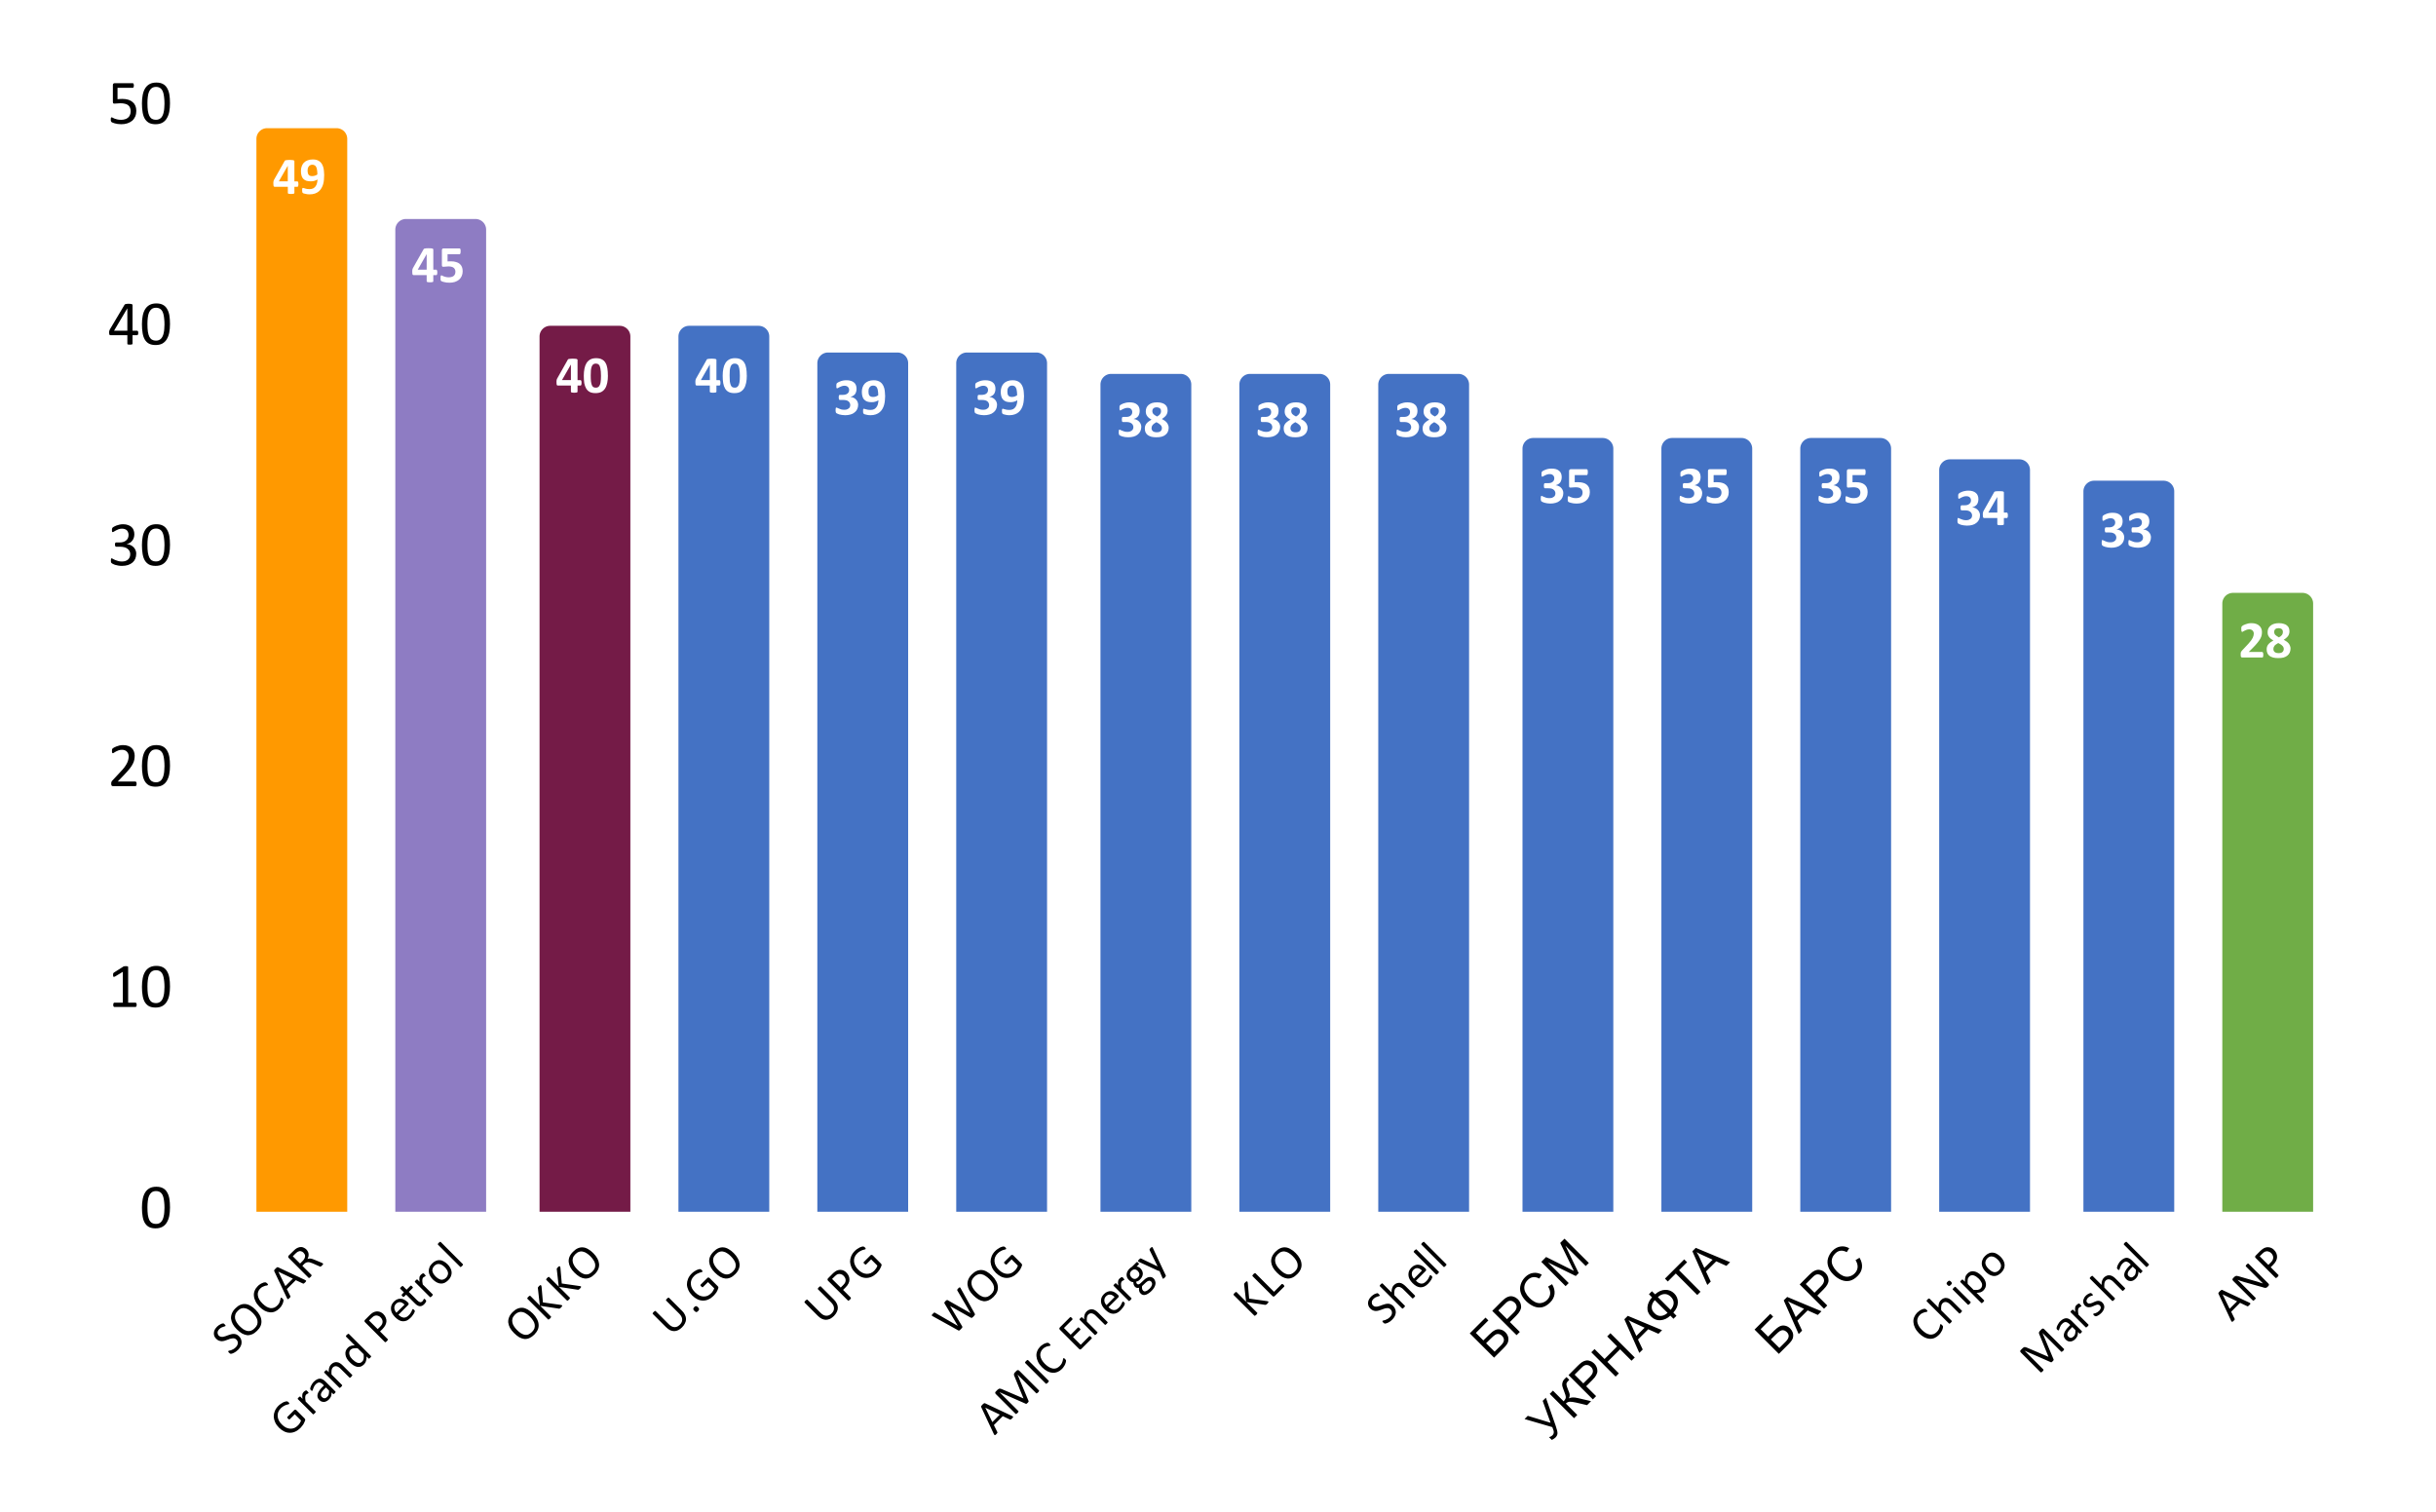
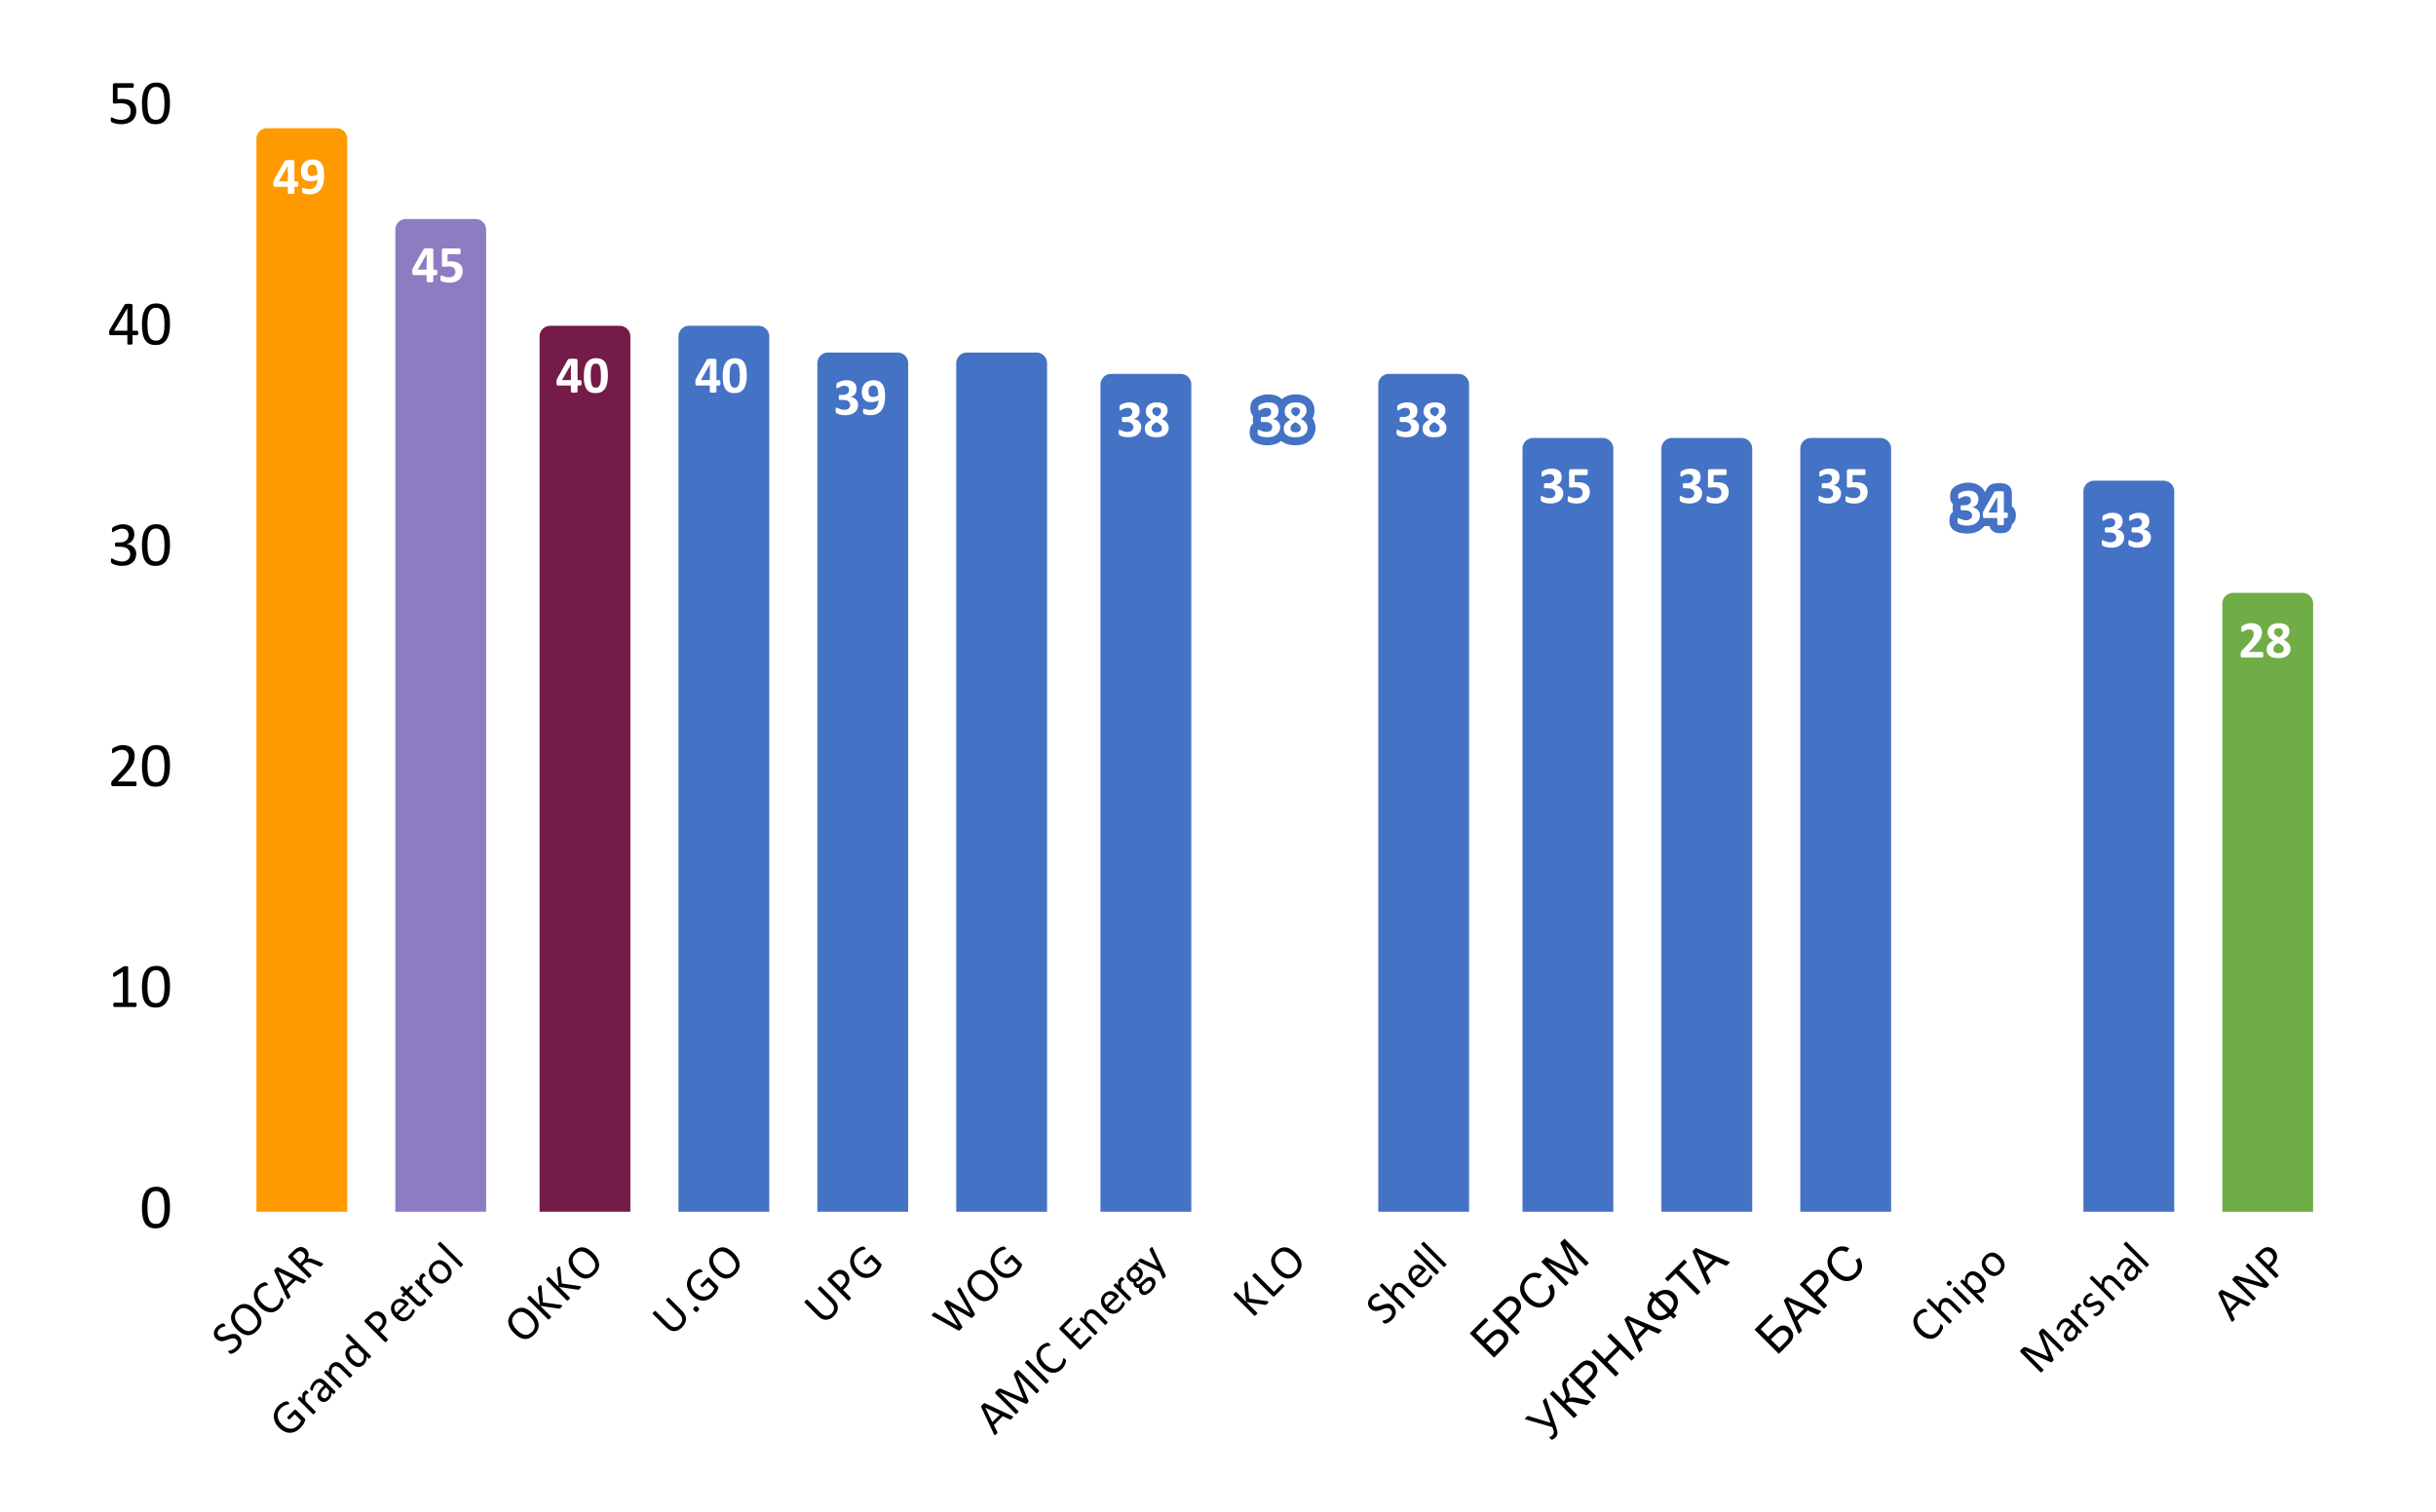
<svg xmlns="http://www.w3.org/2000/svg" fill="none" stroke-linecap="square" stroke-miterlimit="10" width="456" height="283">
  <path fill="#fff" d="M0 0h456v283H0V0Z" />
  <clipPath id="a">
    <path d="M38.15 20.15h403.7v206.72H38.15V20.15Z" />
  </clipPath>
  <path clip-path="url(#a)" d="M65 227H48V26c0-1.1.9-2 2-2h13a2 2 0 0 1 2 2Z" />
  <path fill="#f90" clip-path="url(#a)" d="M65 227H48V26c0-1.1.9-2 2-2h13a2 2 0 0 1 2 2Z" />
  <path clip-path="url(#a)" d="M91 227H74V43c0-1.1.9-2 2-2h13a2 2 0 0 1 2 2Z" />
  <path fill="#8e7cc3" clip-path="url(#a)" d="M91 227H74V43c0-1.1.9-2 2-2h13a2 2 0 0 1 2 2Z" />
  <path clip-path="url(#a)" d="M118 227h-17V63c0-1.1.9-2 2-2h13a2 2 0 0 1 2 2Z" />
  <path fill="#741b47" clip-path="url(#a)" d="M118 227h-17V63c0-1.1.9-2 2-2h13a2 2 0 0 1 2 2Z" />
  <path clip-path="url(#a)" d="M144 227h-17V63c0-1.1.9-2 2-2h13a2 2 0 0 1 2 2Z" />
  <path fill="#4472c4" clip-path="url(#a)" d="M144 227h-17V63c0-1.1.9-2 2-2h13a2 2 0 0 1 2 2Z" />
  <path clip-path="url(#a)" d="M170 227h-17V68c0-1.1.9-2 2-2h13a2 2 0 0 1 2 2Z" />
  <path fill="#4472c4" clip-path="url(#a)" d="M170 227h-17V68c0-1.1.9-2 2-2h13a2 2 0 0 1 2 2Z" />
  <path clip-path="url(#a)" d="M196 227h-17V68c0-1.1.9-2 2-2h13a2 2 0 0 1 2 2Z" />
  <path fill="#4472c4" clip-path="url(#a)" d="M196 227h-17V68c0-1.1.9-2 2-2h13a2 2 0 0 1 2 2Z" />
  <path clip-path="url(#a)" d="M223 227h-17V72c0-1.1.9-2 2-2h13a2 2 0 0 1 2 2Z" />
  <path fill="#4472c4" clip-path="url(#a)" d="M223 227h-17V72c0-1.1.9-2 2-2h13a2 2 0 0 1 2 2Z" />
  <path clip-path="url(#a)" d="M249 227h-17V72c0-1.1.9-2 2-2h13a2 2 0 0 1 2 2Z" />
-   <path fill="#4472c4" clip-path="url(#a)" d="M249 227h-17V72c0-1.1.9-2 2-2h13a2 2 0 0 1 2 2Z" />
  <path clip-path="url(#a)" d="M275 227h-17V72c0-1.1.9-2 2-2h13a2 2 0 0 1 2 2Z" />
  <path fill="#4472c4" clip-path="url(#a)" d="M275 227h-17V72c0-1.1.9-2 2-2h13a2 2 0 0 1 2 2Z" />
  <path clip-path="url(#a)" d="M302 227h-17V84c0-1.1.9-2 2-2h13a2 2 0 0 1 2 2Z" />
  <path fill="#4472c4" clip-path="url(#a)" d="M302 227h-17V84c0-1.1.9-2 2-2h13a2 2 0 0 1 2 2Z" />
  <path clip-path="url(#a)" d="M328 227h-17V84c0-1.1.9-2 2-2h13a2 2 0 0 1 2 2Z" />
  <path fill="#4472c4" clip-path="url(#a)" d="M328 227h-17V84c0-1.1.9-2 2-2h13a2 2 0 0 1 2 2Z" />
  <path clip-path="url(#a)" d="M354 227h-17V84c0-1.1.9-2 2-2h13a2 2 0 0 1 2 2Z" />
  <path fill="#4472c4" clip-path="url(#a)" d="M354 227h-17V84c0-1.1.9-2 2-2h13a2 2 0 0 1 2 2Z" />
  <path clip-path="url(#a)" d="M380 227h-17V88c0-1.1.9-2 2-2h13a2 2 0 0 1 2 2Z" />
-   <path fill="#4472c4" clip-path="url(#a)" d="M380 227h-17V88c0-1.1.9-2 2-2h13a2 2 0 0 1 2 2Z" />
  <path clip-path="url(#a)" d="M407 227h-17V92c0-1.1.9-2 2-2h13a2 2 0 0 1 2 2Z" />
  <path fill="#4472c4" clip-path="url(#a)" d="M407 227h-17V92c0-1.1.9-2 2-2h13a2 2 0 0 1 2 2Z" />
  <path clip-path="url(#a)" d="M433 227h-17V113c0-1.1.9-2 2-2h13a2 2 0 0 1 2 2Z" />
  <path fill="#70ad47" clip-path="url(#a)" d="M433 227h-17V113c0-1.1.9-2 2-2h13a2 2 0 0 1 2 2Z" />
  <path stroke="#f90" stroke-width="3" stroke-linejoin="round" stroke-linecap="round" d="M55.86 34.47q0 .25-.05.38-.04.12-.14.12h-.56v1.14q0 .05-.03.1-.03.03-.11.06l-.19.03q-.1.02-.3.02-.17 0-.3-.02l-.18-.03-.1-.06-.02-.1v-1.14h-2.43l-.12-.01q-.05-.02-.1-.08-.03-.06-.04-.17-.02-.11-.02-.32v-.26l.03-.2.05-.18q.03-.1.1-.18l1.95-3.46.08-.08q.06-.03.17-.04.1-.03.26-.03.16-.02.4-.02.24 0 .41.02.18 0 .29.03.1.03.15.08.05.03.05.07v3.82h.56q.08 0 .13.12.06.11.06.4Zm-1.98-3.42h-.02l-1.66 2.9h1.67v-2.9Zm6.8 1.78q0 .4-.04.81-.03.41-.14.8-.1.4-.31.75-.19.36-.5.63-.3.26-.74.42-.43.15-1.03.15-.22 0-.42-.03-.2-.03-.38-.08l-.3-.07q-.1-.05-.16-.1-.05-.06-.08-.15-.02-.11-.02-.28v-.25l.03-.16q.02-.05.05-.06.03-.03.08-.03.06 0 .17.04l.25.08.34.08q.2.03.46.03.4 0 .69-.14.28-.16.45-.4.19-.26.26-.59.08-.32.1-.68-.22.14-.55.25-.31.1-.72.1-.5 0-.86-.12-.34-.14-.58-.39-.21-.25-.3-.6-.1-.37-.1-.82 0-.47.14-.86.14-.4.4-.69.29-.3.7-.45.43-.17.98-.17.43 0 .76.1.33.12.56.3.24.2.4.47.15.27.25.6.09.32.12.71.05.38.05.8Zm-1.27-.17q0-.52-.07-.86-.04-.36-.17-.56-.1-.22-.3-.3-.17-.1-.4-.1-.24 0-.4.09-.16.07-.27.23-.11.14-.17.34-.05.2-.05.44 0 .25.05.45.04.2.14.33t.26.19q.17.06.4.06.27 0 .52-.08.27-.09.46-.23Z" />
-   <path fill="#fff" d="M55.86 34.47q0 .25-.05.38-.04.12-.14.12h-.56v1.14q0 .05-.03.1-.03.03-.11.06l-.19.03q-.1.02-.3.02-.17 0-.3-.02l-.18-.03-.1-.06-.02-.1v-1.14h-2.43l-.12-.01q-.05-.02-.1-.08-.03-.06-.04-.17-.02-.11-.02-.32v-.26l.03-.2.05-.18q.03-.1.1-.18l1.95-3.46.08-.08q.06-.03.17-.04.1-.03.26-.03.16-.02.4-.02.24 0 .41.02.18 0 .29.03.1.03.15.08.05.03.05.07v3.82h.56q.08 0 .13.12.06.11.06.4Zm-1.98-3.42h-.02l-1.66 2.9h1.67v-2.9Zm6.8 1.78q0 .4-.04.81-.03.41-.14.8-.1.4-.31.75-.19.36-.5.63-.3.26-.74.42-.43.15-1.03.15-.22 0-.42-.03-.2-.03-.38-.08l-.3-.07q-.1-.05-.16-.1-.05-.06-.08-.15-.02-.11-.02-.28v-.25l.03-.16q.02-.05.05-.06.03-.03.08-.03.06 0 .17.04l.25.08.34.08q.2.03.46.03.4 0 .69-.14.28-.16.45-.4.19-.26.26-.59.08-.32.1-.68-.22.14-.55.25-.31.1-.72.1-.5 0-.86-.12-.34-.14-.58-.39-.21-.25-.3-.6-.1-.37-.1-.82 0-.47.14-.86.14-.4.4-.69.29-.3.7-.45.43-.17.98-.17.43 0 .76.1.33.12.56.3.24.2.4.47.15.27.25.6.09.32.12.71.05.38.05.8Zm-1.27-.17q0-.52-.07-.86-.04-.36-.17-.56-.1-.22-.3-.3-.17-.1-.4-.1-.24 0-.4.09-.16.07-.27.23-.11.14-.17.34-.05.2-.05.44 0 .25.05.45.04.2.14.33t.26.19q.17.06.4.06.27 0 .52-.08.27-.09.46-.23Z" />
+   <path fill="#fff" d="M55.86 34.47q0 .25-.05.38-.04.12-.14.12h-.56v1.14q0 .05-.03.1-.03.03-.11.06l-.19.03q-.1.02-.3.02-.17 0-.3-.02l-.18-.03-.1-.06-.02-.1v-1.14h-2.43l-.12-.01q-.05-.02-.1-.08-.03-.06-.04-.17-.02-.11-.02-.32v-.26l.03-.2.05-.18q.03-.1.1-.18l1.95-3.46.08-.08q.06-.03.17-.04.1-.03.26-.03.16-.02.4-.02.24 0 .41.02.18 0 .29.03.1.03.15.08.05.03.05.07v3.82h.56q.08 0 .13.12.06.11.06.4Zm-1.98-3.42h-.02l-1.66 2.9h1.67v-2.9Zm6.8 1.78q0 .4-.04.81-.03.41-.14.8-.1.4-.31.75-.19.36-.5.63-.3.26-.74.42-.43.15-1.03.15-.22 0-.42-.03-.2-.03-.38-.08l-.3-.07q-.1-.05-.16-.1-.05-.06-.08-.15-.02-.11-.02-.28v-.25l.03-.16q.02-.05.05-.06.03-.03.08-.03.06 0 .17.04l.25.08.34.08q.2.03.46.03.4 0 .69-.14.28-.16.45-.4.19-.26.26-.59.08-.32.1-.68-.22.14-.55.25-.31.1-.72.1-.5 0-.86-.12-.34-.14-.58-.39-.21-.25-.3-.6-.1-.37-.1-.82 0-.47.14-.86.14-.4.4-.69.29-.3.7-.45.43-.17.98-.17.43 0 .76.1.33.12.56.3.24.2.4.47.15.27.25.6.09.32.12.71.05.38.05.8Zm-1.27-.17q0-.52-.07-.86-.04-.36-.17-.56-.1-.22-.3-.3-.17-.1-.4-.1-.24 0-.4.09-.16.07-.27.23-.11.14-.17.34-.05.2-.05.44 0 .25.05.45.04.2.14.33t.26.19q.17.06.4.06.27 0 .52-.08.27-.09.46-.23" />
  <path stroke="#8e7cc3" stroke-width="3" stroke-linejoin="round" stroke-linecap="round" d="M81.86 51.01q0 .25-.05.37-.04.13-.14.13h-.56v1.14q0 .05-.03.1-.03.03-.11.06l-.19.03-.3.01-.3-.01-.18-.03-.1-.07q-.03-.04-.03-.09v-1.14h-2.42l-.12-.02q-.05-.01-.1-.07-.03-.07-.04-.18-.02-.1-.02-.3v-.27l.03-.2.05-.18q.03-.1.1-.19l1.95-3.45q.03-.05.08-.08.06-.03.17-.04.1-.04.26-.04l.4-.01.42.01q.17 0 .28.04.1.03.15.07.05.03.05.08v3.81h.56q.08 0 .13.13.06.1.06.39Zm-1.98-3.42h-.02l-1.66 2.9h1.67v-2.9Zm6.73 3.19q0 .51-.19.92-.17.39-.5.67-.31.26-.78.42-.45.14-1 .14-.3 0-.56-.03-.27-.03-.49-.1l-.34-.1-.17-.1-.06-.07-.04-.11-.01-.16v-.45q.01-.1.03-.14.03-.07.06-.1t.06-.03q.05 0 .15.06.1.07.26.13l.4.12q.24.07.57.07.28 0 .52-.07.23-.06.39-.18.17-.14.25-.33.09-.2.09-.47 0-.24-.08-.4-.08-.2-.23-.32-.16-.14-.4-.2-.24-.07-.6-.07-.28 0-.52.04-.23.03-.44.03-.14 0-.2-.07t-.06-.26v-2.75q0-.19.08-.27.08-.09.23-.09h3q.05 0 .08.03.05.02.06.08.03.06.05.17l.01.25q0 .3-.06.44-.05.12-.14.12h-2.25v1.35l.34-.02h.35q.51 0 .9.13.41.1.68.34.28.23.42.58.14.34.14.8Z" />
  <path fill="#fff" d="M81.86 51.01q0 .25-.05.37-.04.13-.14.13h-.56v1.14q0 .05-.03.1-.03.03-.11.06l-.19.03-.3.01-.3-.01-.18-.03-.1-.07q-.03-.04-.03-.09v-1.14h-2.42l-.12-.02q-.05-.01-.1-.07-.03-.07-.04-.18-.02-.1-.02-.3v-.27l.03-.2.05-.18q.03-.1.1-.19l1.95-3.45q.03-.05.08-.08.06-.03.17-.04.1-.04.26-.04l.4-.01.42.01q.17 0 .28.04.1.03.15.07.05.03.05.08v3.81h.56q.08 0 .13.13.06.1.06.39Zm-1.98-3.42h-.02l-1.66 2.9h1.67v-2.9Zm6.73 3.19q0 .51-.19.92-.17.39-.5.67-.31.26-.78.42-.45.14-1 .14-.3 0-.56-.03-.27-.03-.49-.1l-.34-.1-.17-.1-.06-.07-.04-.11-.01-.16v-.45q.01-.1.03-.14.03-.07.06-.1t.06-.03q.05 0 .15.06.1.07.26.13l.4.12q.24.07.57.07.28 0 .52-.07.23-.06.39-.18.17-.14.25-.33.09-.2.09-.47 0-.24-.08-.4-.08-.2-.23-.32-.16-.14-.4-.2-.24-.07-.6-.07-.28 0-.52.04-.23.03-.44.03-.14 0-.2-.07t-.06-.26v-2.75q0-.19.08-.27.08-.09.23-.09h3q.05 0 .08.03.05.02.06.08.03.06.05.17l.01.25q0 .3-.06.44-.05.12-.14.12h-2.25v1.35l.34-.02h.35q.51 0 .9.13.41.1.68.34.28.23.42.58.14.34.14.8Z" />
  <path stroke="#741b47" stroke-width="3" stroke-linejoin="round" stroke-linecap="round" d="M108.86 71.68q0 .25-.05.38-.04.12-.14.12h-.56v1.14q0 .05-.03.1-.03.03-.11.06l-.19.03q-.1.02-.3.02-.17 0-.3-.02l-.18-.03-.1-.06q-.03-.05-.03-.1v-1.14h-2.42l-.12-.01q-.05-.02-.1-.08-.03-.06-.04-.17-.02-.11-.02-.32v-.26l.03-.2.05-.18q.03-.09.1-.18l1.95-3.46.08-.08q.06-.03.17-.04.1-.03.26-.03.16-.02.4-.02.24 0 .42.02.17 0 .28.03.1.03.15.08.05.03.05.07v3.82h.56q.08 0 .13.12.06.11.06.4Zm-1.98-3.42h-.02l-1.66 2.9h1.67v-2.9Zm6.92 2.05q0 .76-.13 1.37-.12.61-.4 1.05-.27.42-.72.66-.44.21-1.08.21-.64 0-1.06-.21-.43-.22-.68-.65-.25-.42-.36-1.01-.09-.61-.09-1.38 0-.75.13-1.36.12-.6.39-1.03.28-.43.72-.67.45-.23 1.07-.23.66 0 1.08.23.44.22.67.64.25.4.35 1.02.1.6.1 1.36Zm-1.3.06q0-.44-.03-.78-.02-.36-.08-.61-.05-.25-.12-.42-.07-.19-.18-.28-.1-.11-.25-.16-.14-.05-.3-.05-.29 0-.48.14t-.3.43q-.1.28-.15.7-.03.4-.03.95 0 .67.05 1.13.06.43.17.7.1.25.28.36.19.1.45.1.19 0 .33-.05.16-.07.27-.2.1-.12.17-.29.08-.19.12-.44.05-.25.06-.54.02-.32.02-.69Z" />
  <path fill="#fff" d="M108.86 71.68q0 .25-.05.38-.04.12-.14.12h-.56v1.14q0 .05-.03.1-.03.03-.11.06l-.19.03q-.1.02-.3.02-.17 0-.3-.02l-.18-.03-.1-.06q-.03-.05-.03-.1v-1.14h-2.42l-.12-.01q-.05-.02-.1-.08-.03-.06-.04-.17-.02-.11-.02-.32v-.26l.03-.2.05-.18q.03-.09.1-.18l1.95-3.46.08-.08q.06-.03.17-.04.1-.03.26-.03.16-.02.4-.02.24 0 .42.02.17 0 .28.03.1.03.15.08.05.03.05.07v3.82h.56q.08 0 .13.12.06.11.06.4Zm-1.98-3.42h-.02l-1.66 2.9h1.67v-2.9Zm6.92 2.05q0 .76-.13 1.37-.12.61-.4 1.05-.27.42-.72.66-.44.21-1.08.21-.64 0-1.06-.21-.43-.22-.68-.65-.25-.42-.36-1.01-.09-.61-.09-1.38 0-.75.13-1.36.12-.6.39-1.03.28-.43.72-.67.45-.23 1.07-.23.66 0 1.08.23.44.22.67.64.25.4.35 1.02.1.6.1 1.36Zm-1.3.06q0-.44-.03-.78-.02-.36-.08-.61-.05-.25-.12-.42-.07-.19-.18-.28-.1-.11-.25-.16-.14-.05-.3-.05-.29 0-.48.14t-.3.43q-.1.28-.15.7-.03.4-.03.95 0 .67.05 1.13.06.43.17.7.1.25.28.36.19.1.45.1.19 0 .33-.05.16-.07.27-.2.1-.12.17-.29.08-.19.12-.44.05-.25.06-.54.02-.32.02-.69Z" />
  <path stroke="#4472c4" stroke-width="3" stroke-linejoin="round" stroke-linecap="round" d="M134.86 71.68q0 .25-.05.38-.04.12-.14.12h-.56v1.14q0 .05-.03.1-.03.03-.11.06l-.19.03q-.1.02-.3.02-.17 0-.3-.02l-.18-.03-.1-.06q-.03-.05-.03-.1v-1.14h-2.42l-.12-.01q-.05-.02-.1-.08-.03-.06-.04-.17-.02-.11-.02-.32v-.26l.03-.2.05-.18q.03-.09.1-.18l1.95-3.46.07-.08q.07-.03.18-.04.1-.03.26-.03.16-.02.4-.02.24 0 .41.02.18 0 .29.03.1.03.15.08.05.03.05.07v3.82h.56q.08 0 .13.12.06.11.06.4Zm-1.99-3.42h-.01l-1.66 2.9h1.68v-2.9Zm6.93 2.05q0 .76-.13 1.37-.12.61-.4 1.05-.27.42-.72.66-.44.21-1.08.21-.64 0-1.06-.21-.43-.22-.68-.65-.25-.42-.35-1.01-.1-.61-.1-1.38 0-.75.13-1.36.12-.6.39-1.03.28-.43.72-.67.45-.23 1.07-.23.66 0 1.08.23.44.22.67.64.25.4.35 1.02.1.6.1 1.36Zm-1.3.06q0-.44-.03-.78-.02-.36-.08-.61-.05-.25-.12-.42-.07-.19-.18-.28-.1-.11-.25-.16-.14-.05-.3-.05-.29 0-.48.14t-.3.43q-.1.28-.15.7-.03.4-.03.95 0 .67.04 1.13.07.43.18.7.1.25.28.36.19.1.45.1.19 0 .33-.05.16-.07.26-.2.11-.12.18-.29.07-.19.12-.44.05-.25.06-.54.02-.32.02-.69Z" />
  <path fill="#fff" d="M134.86 71.68q0 .25-.05.38-.04.12-.14.12h-.56v1.14q0 .05-.03.1-.03.03-.11.06l-.19.03q-.1.02-.3.02-.17 0-.3-.02l-.18-.03-.1-.06q-.03-.05-.03-.1v-1.14h-2.42l-.12-.01q-.05-.02-.1-.08-.03-.06-.04-.17-.02-.11-.02-.32v-.26l.03-.2.05-.18q.03-.09.1-.18l1.95-3.46.07-.08q.07-.03.18-.04.1-.03.26-.03.16-.02.4-.02.24 0 .41.02.18 0 .29.03.1.03.15.08.05.03.05.07v3.82h.56q.08 0 .13.12.06.11.06.4Zm-1.99-3.42h-.01l-1.66 2.9h1.68v-2.9Zm6.93 2.05q0 .76-.13 1.37-.12.61-.4 1.05-.27.42-.72.66-.44.21-1.08.21-.64 0-1.06-.21-.43-.22-.68-.65-.25-.42-.35-1.01-.1-.61-.1-1.38 0-.75.13-1.36.12-.6.39-1.03.28-.43.72-.67.45-.23 1.07-.23.66 0 1.08.23.44.22.67.64.25.4.35 1.02.1.6.1 1.36Zm-1.3.06q0-.44-.03-.78-.02-.36-.08-.61-.05-.25-.12-.42-.07-.19-.18-.28-.1-.11-.25-.16-.14-.05-.3-.05-.29 0-.48.14t-.3.43q-.1.28-.15.7-.03.4-.03.95 0 .67.04 1.13.07.43.18.7.1.25.28.36.19.1.45.1.19 0 .33-.05.16-.07.26-.2.11-.12.18-.29.07-.19.12-.44.05-.25.06-.54.02-.32.02-.69Z" />
  <path stroke="#4472c4" stroke-width="3" stroke-linejoin="round" stroke-linecap="round" d="M160.64 75.79q0 .46-.19.84-.17.36-.5.6-.3.26-.76.38-.46.13-.99.13-.32 0-.6-.05l-.5-.1-.37-.15-.18-.1-.07-.1-.03-.11-.03-.17v-.24q0-.23.03-.33.05-.09.13-.09.04 0 .15.06.13.07.32.14.18.08.43.16.25.06.57.06.26 0 .47-.06.2-.08.34-.19.16-.1.22-.26.08-.17.08-.38 0-.22-.1-.39-.08-.19-.25-.31-.17-.13-.42-.19-.25-.06-.6-.06h-.56q-.06 0-.1-.02-.04-.01-.07-.06-.03-.06-.04-.16-.02-.1-.02-.25 0-.14.02-.23.01-.1.03-.14.03-.05.07-.06.05-.03.1-.03h.56q.28 0 .5-.07.22-.06.36-.18.16-.13.24-.3.07-.17.07-.38 0-.17-.06-.3-.05-.15-.16-.24-.09-.11-.26-.17-.16-.07-.4-.07-.24 0-.48.08-.22.06-.4.16l-.3.17q-.12.08-.17.08-.05 0-.08-.02-.03-.01-.05-.06l-.03-.14v-.45q0-.08.02-.13l.03-.1.08-.09.2-.14q.16-.1.38-.17.23-.1.53-.16.3-.06.65-.06.46 0 .82.11.35.11.59.31.25.2.36.5.12.3.12.68 0 .28-.07.53t-.2.45q-.15.19-.37.33-.2.12-.48.2v.02q.33.03.6.17.26.12.43.33.19.18.28.43.11.24.11.54Zm5.05-1.61q0 .39-.05.8-.03.41-.14.8-.1.4-.31.76-.19.35-.5.62-.3.27-.74.42-.43.16-1.03.16-.22 0-.42-.03-.2-.03-.38-.08-.17-.03-.3-.08-.1-.05-.16-.1-.05-.06-.08-.15-.02-.1-.02-.28v-.25l.03-.16q.02-.04.05-.06.03-.03.08-.03.06 0 .17.05l.25.07.34.08q.2.03.46.03.4 0 .69-.14.28-.15.45-.4.19-.25.26-.58.08-.33.1-.69-.22.14-.55.25-.31.11-.72.11-.5 0-.86-.12-.34-.14-.58-.4-.21-.24-.3-.6-.1-.36-.1-.82 0-.47.14-.86.14-.4.4-.68.29-.3.7-.46.43-.17.98-.17.43 0 .76.11t.56.3q.24.19.4.47.15.26.25.59.09.33.12.72.05.37.05.8ZM164.4 74q0-.51-.07-.86-.04-.35-.17-.56-.1-.22-.3-.3-.17-.09-.4-.09-.24 0-.4.08-.16.08-.27.23-.11.14-.18.35-.04.19-.04.44t.04.45q.05.19.15.33.1.12.26.18.17.07.4.07.27 0 .52-.08.27-.1.46-.24Z" />
  <path fill="#fff" d="M160.64 75.79q0 .46-.19.84-.17.36-.5.6-.3.26-.76.38-.46.13-.99.13-.32 0-.6-.05l-.5-.1-.37-.15-.18-.1-.07-.1-.03-.11-.03-.17v-.24q0-.23.03-.33.05-.09.13-.09.04 0 .15.06.13.07.32.14.18.08.43.16.25.06.57.06.26 0 .47-.06.2-.08.34-.19.16-.1.22-.26.08-.17.08-.38 0-.22-.1-.39-.08-.19-.25-.31-.17-.13-.42-.19-.25-.06-.6-.06h-.56q-.06 0-.1-.02-.04-.01-.07-.06-.03-.06-.04-.16-.02-.1-.02-.25 0-.14.02-.23.01-.1.03-.14.03-.05.07-.06.05-.03.1-.03h.56q.28 0 .5-.07.22-.06.36-.18.16-.13.24-.3.07-.17.07-.38 0-.17-.06-.3-.05-.15-.16-.24-.09-.11-.26-.17-.16-.07-.4-.07-.24 0-.48.08-.22.06-.4.16l-.3.17q-.12.08-.17.08-.05 0-.08-.02-.03-.01-.05-.06l-.03-.14v-.45q0-.08.02-.13l.03-.1.08-.09.2-.14q.16-.1.38-.17.23-.1.53-.16.3-.06.65-.06.46 0 .82.11.35.11.59.31.25.2.36.5.12.3.12.68 0 .28-.07.53t-.2.45q-.15.19-.37.33-.2.12-.48.2v.02q.33.03.6.17.26.12.43.33.19.18.28.43.11.24.11.54Zm5.05-1.61q0 .39-.05.8-.03.41-.14.8-.1.4-.31.76-.19.35-.5.62-.3.27-.74.42-.43.16-1.03.16-.22 0-.42-.03-.2-.03-.38-.08-.17-.03-.3-.08-.1-.05-.16-.1-.05-.06-.08-.15-.02-.1-.02-.28v-.25l.03-.16q.02-.04.05-.06.03-.03.08-.03.06 0 .17.05l.25.07.34.08q.2.03.46.03.4 0 .69-.14.28-.15.45-.4.19-.25.26-.58.08-.33.1-.69-.22.14-.55.25-.31.11-.72.11-.5 0-.86-.12-.34-.14-.58-.4-.21-.24-.3-.6-.1-.36-.1-.82 0-.47.14-.86.14-.4.4-.68.29-.3.7-.46.43-.17.98-.17.43 0 .76.11t.56.3q.24.19.4.47.15.26.25.59.09.33.12.72.05.37.05.8ZM164.4 74q0-.51-.07-.86-.04-.35-.17-.56-.1-.22-.3-.3-.17-.09-.4-.09-.24 0-.4.08-.16.08-.27.23-.11.14-.18.35-.04.19-.04.44t.04.45q.05.19.15.33.1.12.26.18.17.07.4.07.27 0 .52-.08.27-.1.46-.24Z" />
  <path stroke="#4472c4" stroke-width="3" stroke-linejoin="round" stroke-linecap="round" d="M186.64 75.79q0 .46-.19.84-.17.36-.5.6-.3.26-.76.38-.46.13-.99.13-.32 0-.6-.05l-.5-.1-.37-.15-.18-.1-.07-.1-.03-.11-.03-.17v-.24q0-.23.03-.33.05-.09.13-.09.04 0 .15.06.13.07.32.14.18.08.43.16.25.06.57.06.26 0 .47-.06.2-.08.34-.19.16-.1.22-.26.08-.17.08-.38 0-.22-.1-.39-.08-.19-.25-.31-.17-.13-.42-.19-.25-.06-.6-.06h-.56q-.06 0-.1-.02-.04-.01-.07-.06-.03-.06-.04-.16-.02-.1-.02-.25 0-.14.02-.23.01-.1.03-.14.03-.05.07-.06.05-.03.1-.03h.56q.28 0 .5-.07.22-.06.36-.18.16-.13.24-.3.07-.17.07-.38 0-.17-.06-.3-.05-.15-.16-.24-.09-.11-.26-.17-.16-.07-.4-.07-.24 0-.48.08-.22.06-.4.16l-.3.17q-.12.08-.17.08-.05 0-.08-.02-.03-.01-.05-.06l-.03-.14v-.45q0-.08.02-.13l.03-.1.08-.09.2-.14q.16-.1.38-.17.23-.1.53-.16.3-.06.65-.06.46 0 .82.11.35.11.59.31.25.2.36.5.12.3.12.68 0 .28-.07.53t-.2.45q-.15.19-.37.33-.2.12-.48.2v.02q.33.03.6.17.26.12.43.33.19.18.28.43.11.24.11.54Zm5.05-1.61q0 .39-.05.8-.03.41-.14.8-.1.4-.31.76-.19.35-.5.62-.3.27-.74.42-.43.16-1.03.16-.22 0-.42-.03-.2-.03-.38-.08-.17-.03-.3-.08-.1-.05-.16-.1-.05-.06-.08-.15-.02-.1-.02-.28v-.25l.03-.16q.02-.04.05-.06.03-.03.08-.03.06 0 .17.05l.25.07.34.08q.2.03.46.03.4 0 .69-.14.28-.15.45-.4.19-.25.26-.58.08-.33.1-.69-.22.14-.55.25-.31.11-.72.11-.5 0-.86-.12-.34-.14-.58-.4-.21-.24-.3-.6-.1-.36-.1-.82 0-.47.14-.86.14-.4.4-.68.29-.3.7-.46.43-.17.98-.17.43 0 .76.11t.56.3q.24.19.4.47.15.26.25.59.09.33.12.72.05.37.05.8ZM190.4 74q0-.51-.07-.86-.04-.35-.17-.56-.1-.22-.3-.3-.17-.09-.4-.09-.24 0-.4.08-.16.08-.27.23-.11.14-.18.35-.04.19-.04.44t.04.45q.05.19.15.33.1.12.26.18.17.07.4.07.27 0 .52-.08.27-.1.46-.24Z" />
-   <path fill="#fff" d="M186.64 75.79q0 .46-.19.84-.17.36-.5.6-.3.26-.76.38-.46.13-.99.13-.32 0-.6-.05l-.5-.1-.37-.15-.18-.1-.07-.1-.03-.11-.03-.17v-.24q0-.23.03-.33.05-.09.13-.09.04 0 .15.06.13.07.32.14.18.08.43.16.25.06.57.06.26 0 .47-.06.2-.08.34-.19.16-.1.22-.26.08-.17.08-.38 0-.22-.1-.39-.08-.19-.25-.31-.17-.13-.42-.19-.25-.06-.6-.06h-.56q-.06 0-.1-.02-.04-.01-.07-.06-.03-.06-.04-.16-.02-.1-.02-.25 0-.14.02-.23.01-.1.03-.14.03-.05.07-.06.05-.03.1-.03h.56q.28 0 .5-.07.22-.06.36-.18.16-.13.24-.3.07-.17.07-.38 0-.17-.06-.3-.05-.15-.16-.24-.09-.11-.26-.17-.16-.07-.4-.07-.24 0-.48.08-.22.06-.4.16l-.3.17q-.12.08-.17.08-.05 0-.08-.02-.03-.01-.05-.06l-.03-.14v-.45q0-.08.02-.13l.03-.1.08-.09.2-.14q.16-.1.38-.17.23-.1.53-.16.3-.06.65-.06.46 0 .82.11.35.11.59.31.25.2.36.5.12.3.12.68 0 .28-.07.53t-.2.45q-.15.19-.37.33-.2.12-.48.2v.02q.33.03.6.17.26.12.43.33.19.18.28.43.11.24.11.54Zm5.05-1.61q0 .39-.05.8-.03.41-.14.8-.1.4-.31.76-.19.35-.5.62-.3.27-.74.42-.43.16-1.03.16-.22 0-.42-.03-.2-.03-.38-.08-.17-.03-.3-.08-.1-.05-.16-.1-.05-.06-.08-.15-.02-.1-.02-.28v-.25l.03-.16q.02-.04.05-.06.03-.03.08-.03.06 0 .17.05l.25.07.34.08q.2.03.46.03.4 0 .69-.14.28-.15.45-.4.19-.25.26-.58.08-.33.1-.69-.22.14-.55.25-.31.11-.72.11-.5 0-.86-.12-.34-.14-.58-.4-.21-.24-.3-.6-.1-.36-.1-.82 0-.47.14-.86.14-.4.4-.68.29-.3.7-.46.43-.17.98-.17.43 0 .76.11t.56.3q.24.19.4.47.15.26.25.59.09.33.12.72.05.37.05.8ZM190.4 74q0-.51-.07-.86-.04-.35-.17-.56-.1-.22-.3-.3-.17-.09-.4-.09-.24 0-.4.08-.16.08-.27.23-.11.14-.18.35-.04.19-.04.44t.04.45q.05.19.15.33.1.12.26.18.17.07.4.07.27 0 .52-.08.27-.1.46-.24Z" />
  <path stroke="#4472c4" stroke-width="3" stroke-linejoin="round" stroke-linecap="round" d="M213.64 79.92q0 .47-.19.84-.17.36-.5.61-.3.25-.76.38-.46.12-.99.12-.32 0-.6-.04-.29-.05-.5-.11l-.37-.14-.18-.11-.07-.1-.03-.1-.03-.18v-.23q0-.24.03-.33.05-.1.13-.1.04 0 .15.07l.32.14q.18.08.43.15.25.07.57.07.26 0 .47-.07.2-.07.34-.18.16-.11.22-.27.08-.17.08-.37 0-.22-.1-.4-.08-.18-.25-.3-.17-.13-.42-.2-.25-.06-.6-.06h-.56l-.1-.01q-.04-.02-.07-.06-.03-.07-.04-.16-.02-.11-.02-.25t.02-.24l.03-.14q.03-.04.07-.06.05-.03.1-.03h.56q.28 0 .5-.06.22-.06.36-.19.16-.12.24-.3.07-.17.07-.37 0-.17-.06-.31-.05-.14-.16-.24-.09-.1-.26-.17-.16-.06-.4-.06-.24 0-.48.08-.22.06-.4.15l-.3.17q-.12.08-.17.08l-.08-.01q-.03-.02-.05-.07l-.03-.14v-.45q0-.08.02-.13l.03-.09.08-.1q.04-.04.2-.13.16-.1.38-.18.23-.09.53-.15.3-.06.65-.06.46 0 .82.1.35.11.59.32.25.2.36.5.12.3.12.67 0 .28-.07.53t-.2.45q-.15.2-.37.33-.2.13-.48.2v.02q.33.03.6.17.26.13.43.33.19.19.28.44.11.23.11.53Zm5.13.16q0 .42-.16.76-.14.33-.44.56-.28.24-.72.36-.42.11-.98.11-.55 0-.95-.1-.4-.12-.68-.32-.26-.2-.4-.5-.14-.31-.14-.72 0-.26.07-.5.08-.23.24-.44.17-.2.4-.37.24-.19.55-.34-.25-.14-.45-.3-.2-.16-.34-.34-.15-.2-.22-.41-.07-.24-.07-.5 0-.38.13-.69.14-.31.4-.53.27-.23.66-.36.4-.12.94-.12.51 0 .89.12.38.11.6.31.26.2.37.5.1.28.1.63 0 .22-.07.44-.06.21-.2.42-.14.19-.35.36-.18.17-.45.33.3.15.53.32.24.18.4.38.16.2.24.44.1.21.1.5ZM217.34 77q0-.17-.04-.3-.05-.14-.16-.23-.1-.1-.25-.14-.16-.07-.36-.07-.42 0-.62.2-.2.18-.2.52 0 .16.06.3.04.12.15.25.11.1.28.22l.4.23q.37-.2.56-.44.18-.25.18-.54Zm.16 3.15q0-.17-.06-.3-.06-.16-.2-.29-.13-.14-.33-.27l-.44-.25q-.24.13-.4.25-.16.11-.29.25-.1.15-.17.3-.05.14-.05.31 0 .38.25.58.25.2.74.2.47 0 .7-.2.25-.22.25-.58Z" />
  <path fill="#fff" d="M213.64 79.92q0 .47-.19.84-.17.36-.5.61-.3.25-.76.38-.46.12-.99.12-.32 0-.6-.04-.29-.05-.5-.11l-.37-.14-.18-.11-.07-.1-.03-.1-.03-.18v-.23q0-.24.03-.33.05-.1.13-.1.04 0 .15.07l.32.14q.18.08.43.15.25.07.57.07.26 0 .47-.07.2-.07.34-.18.16-.11.22-.27.08-.17.08-.37 0-.22-.1-.4-.08-.18-.25-.3-.17-.13-.42-.2-.25-.06-.6-.06h-.56l-.1-.01q-.04-.02-.07-.06-.03-.07-.04-.16-.02-.11-.02-.25t.02-.24l.03-.14q.03-.04.07-.06.05-.03.1-.03h.56q.28 0 .5-.06.22-.06.36-.19.16-.12.24-.3.07-.17.07-.37 0-.17-.06-.31-.05-.14-.16-.24-.09-.1-.26-.17-.16-.06-.4-.06-.24 0-.48.08-.22.06-.4.15l-.3.17q-.12.08-.17.08l-.08-.01q-.03-.02-.05-.07l-.03-.14v-.45q0-.08.02-.13l.03-.09.08-.1q.04-.04.2-.13.16-.1.38-.18.23-.09.53-.15.3-.06.65-.06.46 0 .82.1.35.11.59.32.25.2.36.5.12.3.12.67 0 .28-.07.53t-.2.45q-.15.2-.37.33-.2.13-.48.2v.02q.33.03.6.17.26.13.43.33.19.19.28.44.11.23.11.53Zm5.13.16q0 .42-.16.76-.14.33-.44.56-.28.24-.72.36-.42.11-.98.11-.55 0-.95-.1-.4-.12-.68-.32-.26-.2-.4-.5-.14-.31-.14-.72 0-.26.07-.5.08-.23.24-.44.17-.2.4-.37.24-.19.55-.34-.25-.14-.45-.3-.2-.16-.34-.34-.15-.2-.22-.41-.07-.24-.07-.5 0-.38.13-.69.14-.31.4-.53.27-.23.66-.36.4-.12.94-.12.51 0 .89.12.38.11.6.31.26.2.37.5.1.28.1.63 0 .22-.07.44-.06.21-.2.42-.14.19-.35.36-.18.17-.45.33.3.15.53.32.24.18.4.38.16.2.24.44.1.21.1.5ZM217.34 77q0-.17-.04-.3-.05-.14-.16-.23-.1-.1-.25-.14-.16-.07-.36-.07-.42 0-.62.2-.2.18-.2.52 0 .16.06.3.04.12.15.25.11.1.28.22l.4.23q.37-.2.56-.44.18-.25.18-.54Zm.16 3.15q0-.17-.06-.3-.06-.16-.2-.29-.13-.14-.33-.27l-.44-.25q-.24.13-.4.25-.16.11-.29.25-.1.15-.17.3-.05.14-.05.31 0 .38.25.58.25.2.74.2.47 0 .7-.2.25-.22.25-.58Z" />
  <path stroke="#4472c4" stroke-width="3" stroke-linejoin="round" stroke-linecap="round" d="M239.64 79.92q0 .47-.19.84-.17.36-.5.61-.3.25-.76.38-.46.12-.99.12-.32 0-.6-.04-.29-.05-.5-.11l-.37-.14-.18-.11-.07-.1-.03-.1-.03-.18v-.23q0-.24.03-.33.05-.1.13-.1.04 0 .15.07l.32.14q.18.08.43.15.25.07.57.07.26 0 .47-.07.2-.07.34-.18.16-.11.22-.27.08-.17.08-.37 0-.22-.1-.4-.08-.18-.25-.3-.17-.13-.42-.2-.25-.06-.6-.06h-.56l-.1-.01q-.04-.02-.07-.06-.03-.07-.04-.16-.02-.11-.02-.25t.02-.24l.03-.14q.03-.04.07-.06.05-.03.1-.03h.56q.28 0 .5-.06.22-.06.36-.19.16-.12.24-.3.07-.17.07-.37 0-.17-.06-.31-.05-.14-.16-.24-.09-.1-.26-.17-.16-.06-.4-.06-.24 0-.48.08-.22.06-.4.15l-.3.17q-.12.08-.17.08l-.08-.01q-.03-.02-.05-.07l-.03-.14v-.45q0-.08.02-.13l.03-.09.08-.1q.04-.04.2-.13.16-.1.38-.18.23-.09.53-.15.3-.06.65-.06.46 0 .82.1.35.11.59.32.25.2.36.5.12.3.12.67 0 .28-.07.53t-.2.45q-.15.2-.37.33-.2.13-.48.2v.02q.33.03.6.17.26.13.43.33.19.19.28.44.11.23.11.53Zm5.13.16q0 .42-.16.76-.14.33-.44.56-.28.24-.72.36-.42.11-.98.11-.55 0-.95-.1-.4-.12-.68-.32-.26-.2-.4-.5-.14-.31-.14-.72 0-.26.07-.5.08-.23.24-.44.17-.2.4-.37.24-.19.55-.34-.25-.14-.45-.3-.2-.16-.34-.34-.15-.2-.22-.41-.07-.24-.07-.5 0-.38.13-.69.14-.31.4-.53.27-.23.66-.36.4-.12.94-.12.51 0 .89.12.38.11.6.31.26.2.37.5.1.28.1.63 0 .22-.07.44-.06.21-.2.42-.14.19-.35.36-.18.17-.45.33.3.15.53.32.24.18.4.38.16.2.24.44.1.21.1.5ZM243.34 77q0-.17-.04-.3-.05-.14-.16-.23-.1-.1-.25-.14-.16-.07-.36-.07-.42 0-.62.2-.2.18-.2.52 0 .16.06.3.04.12.15.25.11.1.28.22l.4.23q.37-.2.56-.44.18-.25.18-.54Zm.16 3.15q0-.17-.06-.3-.06-.16-.2-.29-.13-.14-.33-.27l-.44-.25q-.24.13-.4.25-.16.11-.29.25-.1.15-.17.3-.05.14-.05.31 0 .38.25.58.25.2.74.2.47 0 .7-.2.25-.22.25-.58Z" />
  <path fill="#fff" d="M239.64 79.92q0 .47-.19.84-.17.36-.5.61-.3.25-.76.38-.46.12-.99.12-.32 0-.6-.04-.29-.05-.5-.11l-.37-.14-.18-.11-.07-.1-.03-.1-.03-.18v-.23q0-.24.03-.33.05-.1.13-.1.04 0 .15.07l.32.14q.18.08.43.15.25.07.57.07.26 0 .47-.07.2-.07.34-.18.16-.11.22-.27.08-.17.08-.37 0-.22-.1-.4-.08-.18-.25-.3-.17-.13-.42-.2-.25-.06-.6-.06h-.56l-.1-.01q-.04-.02-.07-.06-.03-.07-.04-.16-.02-.11-.02-.25t.02-.24l.03-.14q.03-.04.07-.06.05-.03.1-.03h.56q.28 0 .5-.06.22-.06.36-.19.16-.12.24-.3.07-.17.07-.37 0-.17-.06-.31-.05-.14-.16-.24-.09-.1-.26-.17-.16-.06-.4-.06-.24 0-.48.08-.22.06-.4.15l-.3.17q-.12.08-.17.08l-.08-.01q-.03-.02-.05-.07l-.03-.14v-.45q0-.08.02-.13l.03-.09.08-.1q.04-.04.2-.13.16-.1.38-.18.23-.09.53-.15.3-.06.65-.06.46 0 .82.1.35.11.59.32.25.2.36.5.12.3.12.67 0 .28-.07.53t-.2.45q-.15.2-.37.33-.2.13-.48.2v.02q.33.03.6.17.26.13.43.33.19.19.28.44.11.23.11.53Zm5.13.16q0 .42-.16.76-.14.33-.44.56-.28.24-.72.36-.42.11-.98.11-.55 0-.95-.1-.4-.12-.68-.32-.26-.2-.4-.5-.14-.31-.14-.72 0-.26.07-.5.08-.23.24-.44.17-.2.4-.37.24-.19.55-.34-.25-.14-.45-.3-.2-.16-.34-.34-.15-.2-.22-.41-.07-.24-.07-.5 0-.38.13-.69.14-.31.4-.53.27-.23.66-.36.4-.12.94-.12.51 0 .89.12.38.11.6.31.26.2.37.5.1.28.1.63 0 .22-.07.44-.06.21-.2.42-.14.19-.35.36-.18.17-.45.33.3.15.53.32.24.18.4.38.16.2.24.44.1.21.1.5ZM243.34 77q0-.17-.04-.3-.05-.14-.16-.23-.1-.1-.25-.14-.16-.07-.36-.07-.42 0-.62.2-.2.18-.2.52 0 .16.06.3.04.12.15.25.11.1.28.22l.4.23q.37-.2.56-.44.18-.25.18-.54Zm.16 3.15q0-.17-.06-.3-.06-.16-.2-.29-.13-.14-.33-.27l-.44-.25q-.24.13-.4.25-.16.11-.29.25-.1.15-.17.3-.05.14-.05.31 0 .38.25.58.25.2.74.2.47 0 .7-.2.25-.22.25-.58Z" />
  <path stroke="#4472c4" stroke-width="3" stroke-linejoin="round" stroke-linecap="round" d="M265.64 79.92q0 .47-.19.84-.17.36-.5.61-.3.25-.76.38-.46.12-.99.12-.32 0-.6-.04-.29-.05-.5-.11l-.37-.14-.18-.11-.07-.1-.03-.1-.03-.18v-.23q0-.24.03-.33.05-.1.13-.1.05 0 .15.07l.32.14q.18.08.43.15.25.07.57.07.26 0 .47-.07.2-.07.34-.18.16-.11.22-.27.08-.17.08-.37 0-.22-.1-.4-.08-.18-.25-.3-.17-.13-.42-.2-.25-.06-.6-.06h-.56l-.1-.01q-.04-.02-.07-.06-.03-.07-.04-.16-.02-.11-.02-.25t.02-.24l.03-.14q.03-.04.07-.06.05-.03.1-.03h.56q.28 0 .5-.06.22-.06.36-.19.16-.12.24-.3.07-.17.07-.37 0-.17-.06-.31-.05-.14-.16-.24-.09-.1-.26-.17-.16-.06-.4-.06-.24 0-.48.08-.21.06-.4.15l-.3.17q-.12.08-.17.08l-.08-.01q-.03-.02-.05-.07l-.03-.14v-.45q0-.08.02-.13l.03-.09.08-.1q.04-.04.2-.13.16-.1.38-.18.23-.09.53-.15.3-.06.65-.06.46 0 .82.1.36.11.59.32.25.2.36.5.12.3.12.67 0 .28-.07.53t-.2.45q-.15.2-.37.33-.2.13-.48.2v.02q.33.03.6.17.26.13.43.33.19.19.28.44.11.23.11.53Zm5.13.16q0 .42-.16.76-.14.33-.44.56-.28.24-.72.36-.42.11-.98.11-.55 0-.95-.1-.4-.12-.68-.32-.26-.2-.4-.5-.14-.31-.14-.72 0-.26.07-.5.08-.23.24-.44.17-.2.4-.37.24-.19.55-.34-.25-.14-.45-.3-.2-.16-.34-.34-.14-.2-.22-.41-.07-.24-.07-.5 0-.38.13-.69.14-.31.4-.53.27-.23.66-.36.4-.12.94-.12.51 0 .89.12.38.11.6.31.26.2.37.5.1.28.1.63 0 .22-.07.44-.06.21-.2.42-.14.19-.35.36-.18.17-.45.33.3.15.53.32.24.18.4.38.16.2.24.44.1.21.1.5ZM269.34 77q0-.17-.04-.3-.05-.14-.16-.23-.1-.1-.25-.14-.16-.07-.36-.07-.42 0-.62.2-.2.18-.2.52 0 .16.06.3.04.12.15.25.11.1.28.22l.4.23q.37-.2.56-.44.18-.25.18-.54Zm.16 3.15q0-.17-.06-.3-.06-.16-.2-.29-.13-.14-.33-.27l-.44-.25q-.24.13-.4.25-.16.11-.29.25-.1.15-.17.3-.05.14-.05.31 0 .38.25.58.25.2.74.2.47 0 .7-.2.25-.22.25-.58Z" />
  <path fill="#fff" d="M265.64 79.92q0 .47-.19.84-.17.36-.5.61-.3.25-.76.38-.46.12-.99.12-.32 0-.6-.04-.29-.05-.5-.11l-.37-.14-.18-.11-.07-.1-.03-.1-.03-.18v-.23q0-.24.03-.33.05-.1.13-.1.05 0 .15.07l.32.14q.18.08.43.15.25.07.57.07.26 0 .47-.07.2-.07.34-.18.16-.11.22-.27.08-.17.08-.37 0-.22-.1-.4-.08-.18-.25-.3-.17-.13-.42-.2-.25-.06-.6-.06h-.56l-.1-.01q-.04-.02-.07-.06-.03-.07-.04-.16-.02-.11-.02-.25t.02-.24l.03-.14q.03-.04.07-.06.05-.03.1-.03h.56q.28 0 .5-.06.22-.06.36-.19.16-.12.24-.3.07-.17.07-.37 0-.17-.06-.31-.05-.14-.16-.24-.09-.1-.26-.17-.16-.06-.4-.06-.24 0-.48.08-.21.06-.4.15l-.3.17q-.12.08-.17.08l-.08-.01q-.03-.02-.05-.07l-.03-.14v-.45q0-.08.02-.13l.03-.09.08-.1q.04-.04.2-.13.16-.1.38-.18.23-.09.53-.15.3-.06.65-.06.46 0 .82.1.36.11.59.32.25.2.36.5.12.3.12.67 0 .28-.07.53t-.2.45q-.15.2-.37.33-.2.13-.48.2v.02q.33.03.6.17.26.13.43.33.19.19.28.44.11.23.11.53Zm5.13.16q0 .42-.16.76-.14.33-.44.56-.28.24-.72.36-.42.11-.98.11-.55 0-.95-.1-.4-.12-.68-.32-.26-.2-.4-.5-.14-.31-.14-.72 0-.26.07-.5.08-.23.24-.44.17-.2.4-.37.24-.19.55-.34-.25-.14-.45-.3-.2-.16-.34-.34-.14-.2-.22-.41-.07-.24-.07-.5 0-.38.13-.69.14-.31.4-.53.27-.23.66-.36.4-.12.94-.12.51 0 .89.12.38.11.6.31.26.2.37.5.1.28.1.63 0 .22-.07.44-.06.21-.2.42-.14.19-.35.36-.18.17-.45.33.3.15.53.32.24.18.4.38.16.2.24.44.1.21.1.5ZM269.34 77q0-.17-.04-.3-.05-.14-.16-.23-.1-.1-.25-.14-.16-.07-.36-.07-.42 0-.62.2-.2.18-.2.52 0 .16.06.3.04.12.15.25.11.1.28.22l.4.23q.37-.2.56-.44.18-.25.18-.54Zm.16 3.15q0-.17-.06-.3-.06-.16-.2-.29-.13-.14-.33-.27l-.44-.25q-.24.13-.4.25-.16.11-.29.25-.1.15-.17.3-.05.14-.05.31 0 .38.25.58.25.2.74.2.47 0 .7-.2.25-.22.25-.58Z" />
  <path stroke="#4472c4" stroke-width="3" stroke-linejoin="round" stroke-linecap="round" d="M292.64 92.32q0 .47-.19.85-.17.36-.5.6-.3.26-.76.38-.46.13-.99.13-.32 0-.6-.05-.29-.05-.5-.11l-.37-.14-.18-.11-.07-.1-.03-.1-.03-.17v-.24q0-.23.03-.33.05-.1.13-.1.05 0 .15.07l.32.14q.18.08.43.16.25.06.57.06.26 0 .47-.06.2-.08.34-.19.16-.1.22-.26.08-.18.08-.38 0-.22-.1-.4-.08-.18-.25-.3-.17-.13-.42-.2-.25-.05-.6-.05h-.56q-.06 0-.1-.02-.04-.01-.07-.06-.03-.06-.04-.16-.02-.1-.02-.25 0-.14.02-.23.01-.1.03-.14.03-.05.07-.06.05-.04.1-.04h.56q.28 0 .5-.06.22-.06.36-.19.16-.12.24-.3.07-.16.07-.37 0-.17-.06-.31-.05-.14-.16-.23-.09-.11-.26-.18-.16-.06-.4-.06-.24 0-.48.08-.21.06-.4.16l-.3.17q-.12.08-.17.08-.05 0-.08-.02t-.05-.06l-.03-.14v-.45q0-.08.02-.13l.03-.1.08-.09q.04-.05.2-.14.16-.1.38-.17.23-.1.53-.16.3-.06.65-.06.46 0 .82.1.36.12.59.32.25.2.36.5.12.3.12.67 0 .28-.07.53t-.2.46q-.15.19-.37.33-.2.12-.48.2v.01q.33.04.6.18.26.12.43.32.19.2.28.44.11.24.11.53Zm4.97-.2q0 .52-.19.92-.17.4-.5.67-.31.27-.78.43-.45.14-1 .14-.3 0-.56-.03-.27-.04-.49-.1l-.34-.1-.17-.1-.06-.08-.04-.1-.01-.17v-.45q.01-.1.03-.14l.06-.1.06-.02q.05 0 .15.06.1.06.26.12.17.07.4.13.24.06.57.06.28 0 .52-.06.23-.06.39-.19.17-.14.25-.33.09-.2.09-.47 0-.23-.08-.4-.08-.19-.23-.31-.16-.15-.4-.2-.24-.07-.6-.07-.28 0-.52.03-.23.03-.44.03-.14 0-.2-.06-.06-.08-.06-.27v-2.75q0-.18.08-.26.07-.1.23-.1h3q.05 0 .08.04.05.01.06.07.03.07.05.18l.01.25q0 .3-.06.43-.05.13-.14.13h-2.25v1.34l.35-.01h.34q.51 0 .9.12.41.11.68.35.28.23.42.57.14.35.14.8Z" />
  <path fill="#fff" d="M292.64 92.32q0 .47-.19.85-.17.36-.5.6-.3.26-.76.38-.46.13-.99.13-.32 0-.6-.05-.29-.05-.5-.11l-.37-.14-.18-.11-.07-.1-.03-.1-.03-.17v-.24q0-.23.03-.33.05-.1.13-.1.05 0 .15.07l.32.14q.18.08.43.16.25.06.57.06.26 0 .47-.06.2-.08.34-.19.16-.1.22-.26.08-.18.08-.38 0-.22-.1-.4-.08-.18-.25-.3-.17-.13-.42-.2-.25-.05-.6-.05h-.56q-.06 0-.1-.02-.04-.01-.07-.06-.03-.06-.04-.16-.02-.1-.02-.25 0-.14.02-.23.01-.1.03-.14.03-.05.07-.06.05-.04.1-.04h.56q.28 0 .5-.06.22-.06.36-.19.16-.12.24-.3.07-.16.07-.37 0-.17-.06-.31-.05-.14-.16-.23-.09-.11-.26-.18-.16-.06-.4-.06-.24 0-.48.08-.21.06-.4.16l-.3.17q-.12.08-.17.08-.05 0-.08-.02t-.05-.06l-.03-.14v-.45q0-.08.02-.13l.03-.1.08-.09q.04-.05.2-.14.16-.1.38-.17.23-.1.53-.16.3-.06.65-.06.46 0 .82.1.36.12.59.32.25.2.36.5.12.3.12.67 0 .28-.07.53t-.2.46q-.15.19-.37.33-.2.12-.48.2v.01q.33.04.6.18.26.12.43.32.19.2.28.44.11.24.11.53Zm4.97-.2q0 .52-.19.92-.17.4-.5.67-.31.27-.78.43-.45.14-1 .14-.3 0-.56-.03-.27-.04-.49-.1l-.34-.1-.17-.1-.06-.08-.04-.1-.01-.17v-.45q.01-.1.03-.14l.06-.1.06-.02q.05 0 .15.06.1.06.26.12.17.07.4.13.24.06.57.06.28 0 .52-.06.23-.06.39-.19.17-.14.25-.33.09-.2.09-.47 0-.23-.08-.4-.08-.19-.23-.31-.16-.15-.4-.2-.24-.07-.6-.07-.28 0-.52.03-.23.03-.44.03-.14 0-.2-.06-.06-.08-.06-.27v-2.75q0-.18.08-.26.07-.1.23-.1h3q.05 0 .08.04.05.01.06.07.03.07.05.18l.01.25q0 .3-.06.43-.05.13-.14.13h-2.25v1.34l.35-.01h.34q.51 0 .9.12.41.11.68.35.28.23.42.57.14.35.14.8Z" />
  <path stroke="#4472c4" stroke-width="3" stroke-linejoin="round" stroke-linecap="round" d="M318.64 92.32q0 .47-.19.85-.17.36-.5.6-.3.26-.76.38-.46.13-.99.13-.32 0-.6-.05-.29-.05-.5-.11l-.37-.14-.18-.11-.07-.1-.03-.1-.03-.17v-.24q0-.23.03-.33.05-.1.13-.1.05 0 .15.07l.32.14q.18.08.43.16.25.06.57.06.26 0 .47-.06.2-.08.34-.19.16-.1.22-.26.08-.18.08-.38 0-.22-.1-.4-.08-.18-.25-.3-.17-.13-.42-.2-.25-.05-.6-.05h-.56q-.06 0-.1-.02-.04-.01-.07-.06-.03-.06-.04-.16-.02-.1-.02-.25 0-.14.02-.23.01-.1.03-.14.03-.05.07-.06.05-.04.1-.04h.56q.28 0 .5-.06.22-.06.36-.19.16-.12.24-.3.07-.16.07-.37 0-.17-.06-.31-.05-.14-.16-.23-.09-.11-.26-.18-.16-.06-.4-.06-.24 0-.48.08-.21.06-.4.16l-.3.17q-.12.08-.17.08-.05 0-.08-.02t-.05-.06l-.03-.14v-.45q0-.08.02-.13l.03-.1.08-.09q.04-.05.2-.14.16-.1.38-.17.23-.1.53-.16.3-.06.65-.06.46 0 .82.1.36.12.59.32.25.2.36.5.12.3.12.67 0 .28-.07.53t-.2.46q-.15.19-.37.33-.2.12-.48.2v.01q.33.04.6.18.26.12.43.32.19.2.28.44.11.24.11.53Zm4.97-.2q0 .52-.19.92-.17.4-.5.67-.31.27-.78.43-.45.14-1 .14-.3 0-.56-.03-.27-.04-.49-.1l-.34-.1-.17-.1-.06-.08-.04-.1-.01-.17v-.45q.01-.1.03-.14l.06-.1.06-.02q.05 0 .15.06.1.06.26.12.17.07.4.13.24.06.57.06.28 0 .52-.06.23-.06.39-.19.17-.14.25-.33.09-.2.09-.47 0-.23-.08-.4-.08-.19-.23-.31-.16-.15-.4-.2-.24-.07-.6-.07-.28 0-.52.03-.23.03-.44.03-.14 0-.2-.06-.06-.08-.06-.27v-2.75q0-.18.08-.26.07-.1.23-.1h3q.05 0 .08.04.05.01.06.07.03.07.05.18l.01.25q0 .3-.06.43-.05.13-.14.13h-2.25v1.34l.35-.01h.34q.51 0 .9.12.41.11.68.35.28.23.42.57.14.35.14.8Z" />
  <path fill="#fff" d="M318.64 92.32q0 .47-.19.85-.17.36-.5.6-.3.26-.76.38-.46.13-.99.13-.32 0-.6-.05-.29-.05-.5-.11l-.37-.14-.18-.11-.07-.1-.03-.1-.03-.17v-.24q0-.23.03-.33.05-.1.13-.1.05 0 .15.07l.32.14q.18.08.43.16.25.06.57.06.26 0 .47-.06.2-.08.34-.19.16-.1.22-.26.08-.18.08-.38 0-.22-.1-.4-.08-.18-.25-.3-.17-.13-.42-.2-.25-.05-.6-.05h-.56q-.06 0-.1-.02-.04-.01-.07-.06-.03-.06-.04-.16-.02-.1-.02-.25 0-.14.02-.23.01-.1.03-.14.03-.05.07-.06.05-.04.1-.04h.56q.28 0 .5-.06.22-.06.36-.19.16-.12.24-.3.07-.16.07-.37 0-.17-.06-.31-.05-.14-.16-.23-.09-.11-.26-.18-.16-.06-.4-.06-.24 0-.48.08-.21.06-.4.16l-.3.17q-.12.08-.17.08-.05 0-.08-.02t-.05-.06l-.03-.14v-.45q0-.08.02-.13l.03-.1.08-.09q.04-.05.2-.14.16-.1.38-.17.23-.1.53-.16.3-.06.65-.06.46 0 .82.1.36.12.59.32.25.2.36.5.12.3.12.67 0 .28-.07.53t-.2.46q-.15.19-.37.33-.2.12-.48.2v.01q.33.04.6.18.26.12.43.32.19.2.28.44.11.24.11.53Zm4.97-.2q0 .52-.19.92-.17.4-.5.67-.31.27-.78.43-.45.14-1 .14-.3 0-.56-.03-.27-.04-.49-.1l-.34-.1-.17-.1-.06-.08-.04-.1-.01-.17v-.45q.01-.1.03-.14l.06-.1.06-.02q.05 0 .15.06.1.06.26.12.17.07.4.13.24.06.57.06.28 0 .52-.06.23-.06.39-.19.17-.14.25-.33.09-.2.09-.47 0-.23-.08-.4-.08-.19-.23-.31-.16-.15-.4-.2-.24-.07-.6-.07-.28 0-.52.03-.23.03-.44.03-.14 0-.2-.06-.06-.08-.06-.27v-2.75q0-.18.08-.26.07-.1.23-.1h3q.05 0 .08.04.05.01.06.07.03.07.05.18l.01.25q0 .3-.06.43-.05.13-.14.13h-2.25v1.34l.35-.01h.34q.51 0 .9.12.41.11.68.35.28.23.42.57.14.35.14.8Z" />
  <path stroke="#4472c4" stroke-width="3" stroke-linejoin="round" stroke-linecap="round" d="M344.64 92.32q0 .47-.19.85-.17.36-.5.6-.3.26-.76.38-.46.13-.99.13-.32 0-.6-.05-.29-.05-.5-.11l-.37-.14-.18-.11-.07-.1-.03-.1-.03-.17v-.24q0-.23.03-.33.05-.1.13-.1.05 0 .15.07l.32.14q.18.08.43.16.25.06.57.06.26 0 .47-.06.2-.08.34-.19.16-.1.22-.26.08-.18.08-.38 0-.22-.1-.4-.08-.18-.25-.3-.17-.13-.42-.2-.25-.05-.6-.05h-.56q-.06 0-.1-.02-.04-.01-.07-.06-.03-.06-.04-.16-.02-.1-.02-.25 0-.14.02-.23.01-.1.03-.14.03-.05.07-.06.05-.04.1-.04h.56q.28 0 .5-.06.22-.06.36-.19.16-.12.24-.3.07-.16.07-.37 0-.17-.06-.31-.05-.14-.16-.23-.09-.11-.26-.18-.16-.06-.4-.06-.24 0-.48.08-.21.06-.4.16l-.3.17q-.12.08-.17.08-.05 0-.08-.02t-.05-.06l-.03-.14v-.45q0-.08.02-.13l.03-.1.08-.09q.04-.05.2-.14.16-.1.38-.17.23-.1.53-.16.3-.06.65-.06.46 0 .82.1.36.12.59.32.25.2.36.5.12.3.12.67 0 .28-.07.53t-.2.46q-.15.19-.37.33-.2.12-.48.2v.01q.33.04.6.18.26.12.43.32.19.2.28.44.11.24.11.53Zm4.97-.2q0 .52-.19.92-.17.4-.5.67-.31.27-.78.43-.45.14-1 .14-.3 0-.56-.03-.27-.04-.49-.1l-.34-.1-.17-.1-.06-.08-.04-.1-.01-.17v-.45q.01-.1.03-.14l.06-.1.06-.02q.05 0 .15.06.1.06.26.12.17.07.4.13.24.06.57.06.28 0 .52-.06.23-.06.39-.19.17-.14.25-.33.09-.2.09-.47 0-.23-.08-.4-.08-.19-.23-.31-.16-.15-.4-.2-.24-.07-.6-.07-.28 0-.52.03-.23.03-.44.03-.14 0-.2-.06-.06-.08-.06-.27v-2.75q0-.18.08-.26.07-.1.23-.1h3q.05 0 .08.04.05.01.06.07.03.07.05.18l.01.25q0 .3-.06.43-.05.13-.14.13h-2.25v1.34l.35-.01h.34q.51 0 .9.12.41.11.68.35.28.23.42.57.14.35.14.8Z" />
  <path fill="#fff" d="M344.64 92.32q0 .47-.19.85-.17.36-.5.6-.3.26-.76.38-.46.13-.99.13-.32 0-.6-.05-.29-.05-.5-.11l-.37-.14-.18-.11-.07-.1-.03-.1-.03-.17v-.24q0-.23.03-.33.05-.1.13-.1.05 0 .15.07l.32.14q.18.08.43.16.25.06.57.06.26 0 .47-.06.2-.08.34-.19.16-.1.22-.26.08-.18.08-.38 0-.22-.1-.4-.08-.18-.25-.3-.17-.13-.42-.2-.25-.05-.6-.05h-.56q-.06 0-.1-.02-.04-.01-.07-.06-.03-.06-.04-.16-.02-.1-.02-.25 0-.14.02-.23.01-.1.03-.14.03-.05.07-.06.05-.04.1-.04h.56q.28 0 .5-.06.22-.06.36-.19.16-.12.24-.3.07-.16.07-.37 0-.17-.06-.31-.05-.14-.16-.23-.09-.11-.26-.18-.16-.06-.4-.06-.24 0-.48.08-.21.06-.4.16l-.3.17q-.12.08-.17.08-.05 0-.08-.02t-.05-.06l-.03-.14v-.45q0-.08.02-.13l.03-.1.08-.09q.04-.05.2-.14.16-.1.38-.17.23-.1.53-.16.3-.06.65-.06.46 0 .82.1.36.12.59.32.25.2.36.5.12.3.12.67 0 .28-.07.53t-.2.46q-.15.19-.37.33-.2.12-.48.2v.01q.33.04.6.18.26.12.43.32.19.2.28.44.11.24.11.53Zm4.97-.2q0 .52-.19.92-.17.4-.5.67-.31.27-.78.43-.45.14-1 .14-.3 0-.56-.03-.27-.04-.49-.1l-.34-.1-.17-.1-.06-.08-.04-.1-.01-.17v-.45q.01-.1.03-.14l.06-.1.06-.02q.05 0 .15.06.1.06.26.12.17.07.4.13.24.06.57.06.28 0 .52-.06.23-.06.39-.19.17-.14.25-.33.09-.2.09-.47 0-.23-.08-.4-.08-.19-.23-.31-.16-.15-.4-.2-.24-.07-.6-.07-.28 0-.52.03-.23.03-.44.03-.14 0-.2-.06-.06-.08-.06-.27v-2.75q0-.18.08-.26.07-.1.23-.1h3q.05 0 .08.04.05.01.06.07.03.07.05.18l.01.25q0 .3-.06.43-.05.13-.14.13h-2.25v1.34l.35-.01h.34q.51 0 .9.12.41.11.68.35.28.23.42.57.14.35.14.8Z" />
  <path stroke="#4472c4" stroke-width="3" stroke-linejoin="round" stroke-linecap="round" d="M370.64 96.46q0 .47-.19.84-.17.36-.5.61-.3.25-.76.38-.46.12-.99.12-.32 0-.6-.05-.29-.04-.5-.1-.23-.08-.37-.15l-.18-.1-.07-.1-.03-.1-.03-.18v-.23q0-.24.03-.33.05-.1.13-.1.05 0 .15.07l.32.14.43.15q.25.07.57.07.26 0 .47-.07.2-.08.34-.18.16-.11.22-.27.08-.17.08-.38t-.1-.39q-.08-.18-.25-.3-.17-.13-.42-.2-.25-.06-.6-.06h-.56l-.1-.01q-.04-.02-.07-.07-.03-.06-.04-.15-.02-.11-.02-.25t.02-.24q.01-.1.03-.14.03-.04.07-.06.05-.03.1-.03h.56q.28 0 .5-.06.22-.07.36-.2.16-.12.24-.29.07-.17.07-.37 0-.18-.06-.32-.05-.14-.16-.23-.09-.11-.26-.17-.16-.06-.4-.06-.24 0-.48.07-.21.07-.4.16l-.3.17q-.12.08-.17.08-.05 0-.08-.02-.03-.01-.05-.06l-.03-.14v-.45q0-.08.02-.13l.03-.1.08-.08q.04-.05.2-.15.16-.09.38-.17.23-.1.53-.15.3-.07.65-.07.46 0 .82.11.36.11.59.32.25.2.36.5.12.3.12.67 0 .28-.07.53t-.2.45q-.15.19-.37.33-.2.13-.48.2V95q.33.03.6.17.26.13.43.33.19.19.28.44.11.23.11.53Zm5.22.03q0 .25-.05.37-.04.13-.14.13h-.56v1.14q0 .05-.03.1l-.11.06-.19.03-.3.01-.3-.01-.18-.03-.1-.07q-.02-.04-.02-.09v-1.14h-2.43l-.12-.02q-.05-.01-.1-.07-.03-.07-.04-.18-.02-.1-.02-.3v-.27l.03-.2.05-.18q.03-.1.1-.19l1.95-3.45q.03-.05.07-.08.07-.03.18-.05.1-.03.26-.03l.4-.01.42.01q.17 0 .28.03.1.04.15.08.05.03.05.08v3.81h.56q.08 0 .13.13.06.1.06.39Zm-1.99-3.42h-.01l-1.66 2.9h1.68v-2.9Z" />
  <path fill="#fff" d="M370.64 96.46q0 .47-.19.84-.17.36-.5.61-.3.25-.76.38-.46.12-.99.12-.32 0-.6-.05-.29-.04-.5-.1-.23-.08-.37-.15l-.18-.1-.07-.1-.03-.1-.03-.18v-.23q0-.24.03-.33.05-.1.13-.1.05 0 .15.07l.32.14.43.15q.25.07.57.07.26 0 .47-.07.2-.08.34-.18.16-.11.22-.27.08-.17.08-.38t-.1-.39q-.08-.18-.25-.3-.17-.13-.42-.2-.25-.06-.6-.06h-.56l-.1-.01q-.04-.02-.07-.07-.03-.06-.04-.15-.02-.11-.02-.25t.02-.24q.01-.1.03-.14.03-.04.07-.06.05-.03.1-.03h.56q.28 0 .5-.06.22-.07.36-.2.16-.12.24-.29.07-.17.07-.37 0-.18-.06-.32-.05-.14-.16-.23-.09-.11-.26-.17-.16-.06-.4-.06-.24 0-.48.07-.21.07-.4.16l-.3.17q-.12.08-.17.08-.05 0-.08-.02-.03-.01-.05-.06l-.03-.14v-.45q0-.08.02-.13l.03-.1.08-.08q.04-.05.2-.15.16-.09.38-.17.23-.1.53-.15.3-.07.65-.07.46 0 .82.11.36.11.59.32.25.2.36.5.12.3.12.67 0 .28-.07.53t-.2.45q-.15.19-.37.33-.2.13-.48.2V95q.33.03.6.17.26.13.43.33.19.19.28.44.11.23.11.53Zm5.22.03q0 .25-.05.37-.04.13-.14.13h-.56v1.14q0 .05-.03.1l-.11.06-.19.03-.3.01-.3-.01-.18-.03-.1-.07q-.02-.04-.02-.09v-1.14h-2.43l-.12-.02q-.05-.01-.1-.07-.03-.07-.04-.18-.02-.1-.02-.3v-.27l.03-.2.05-.18q.03-.1.1-.19l1.95-3.45q.03-.05.07-.08.07-.03.18-.05.1-.03.26-.03l.4-.01.42.01q.17 0 .28.03.1.04.15.08.05.03.05.08v3.81h.56q.08 0 .13.13.06.1.06.39Zm-1.99-3.42h-.01l-1.66 2.9h1.68v-2.9Z" />
-   <path stroke="#4472c4" stroke-width="3" stroke-linejoin="round" stroke-linecap="round" d="M397.64 100.6q0 .46-.19.84-.17.36-.5.6-.3.26-.76.38-.46.13-.99.13-.32 0-.6-.05-.29-.05-.5-.11l-.37-.14-.18-.11-.07-.1-.03-.1-.03-.18v-.23q0-.23.03-.33.05-.1.13-.1.05 0 .15.07l.32.14q.18.08.43.16.25.06.57.06.26 0 .47-.06.2-.08.34-.19.16-.11.22-.27.08-.17.08-.37 0-.22-.1-.4-.08-.18-.25-.3-.17-.13-.42-.2-.25-.05-.6-.05h-.56q-.06 0-.1-.02-.04-.02-.07-.06-.03-.06-.04-.16-.02-.1-.02-.25 0-.14.02-.23.01-.1.03-.14.03-.05.07-.07.05-.03.1-.03h.56q.28 0 .5-.06.22-.06.36-.19.16-.12.24-.3.07-.17.07-.37 0-.17-.06-.31-.05-.14-.16-.24-.09-.1-.26-.17-.16-.06-.4-.06-.24 0-.48.08-.21.06-.4.15l-.3.18q-.12.07-.17.07l-.08-.01q-.03-.02-.05-.06l-.03-.14v-.45q0-.09.02-.13.01-.07.03-.1l.08-.09q.04-.05.2-.14.16-.1.38-.17.23-.1.53-.16.3-.06.65-.06.46 0 .82.1.36.12.59.32.25.2.36.5.12.3.12.67 0 .28-.07.53t-.2.46q-.15.18-.37.32-.2.13-.48.2v.02q.33.03.6.18.26.12.43.32.19.2.28.44.11.24.11.53Zm5 0q0 .46-.19.84-.17.36-.5.6-.3.26-.76.38-.46.13-.99.13-.32 0-.6-.05-.29-.05-.5-.11l-.37-.14-.18-.11-.07-.1-.03-.1-.03-.18v-.23q0-.23.03-.33.05-.1.13-.1.05 0 .15.07l.32.14q.18.08.43.16.25.06.57.06.26 0 .47-.06.2-.08.34-.19.16-.11.22-.27.08-.17.08-.37 0-.22-.1-.4-.08-.18-.25-.3-.17-.13-.42-.2-.25-.05-.6-.05h-.56q-.06 0-.1-.02-.04-.02-.07-.06-.03-.06-.04-.16-.02-.1-.02-.25 0-.14.02-.23.01-.1.03-.14.03-.05.07-.07.05-.03.1-.03h.56q.28 0 .5-.06.22-.06.36-.19.16-.12.24-.3.07-.17.07-.37 0-.17-.06-.31-.05-.14-.16-.24-.09-.1-.26-.17-.16-.06-.4-.06-.24 0-.48.08-.21.06-.4.15l-.3.18q-.12.07-.17.07l-.08-.01q-.03-.02-.05-.06l-.03-.14v-.45q0-.09.02-.13.01-.07.03-.1l.08-.09q.04-.05.2-.14.16-.1.38-.17.23-.1.53-.16.3-.06.65-.06.46 0 .82.1.36.12.59.32.25.2.36.5.12.3.12.67 0 .28-.07.53t-.2.46q-.15.18-.37.32-.2.13-.48.2v.02q.33.03.6.18.26.12.43.32.19.2.28.44.11.24.11.53Z" />
  <path fill="#fff" d="M397.64 100.6q0 .46-.19.84-.17.36-.5.6-.3.26-.76.38-.46.13-.99.13-.32 0-.6-.05-.29-.05-.5-.11l-.37-.14-.18-.11-.07-.1-.03-.1-.03-.18v-.23q0-.23.03-.33.05-.1.13-.1.05 0 .15.07l.32.14q.18.08.43.16.25.06.57.06.26 0 .47-.06.2-.08.34-.19.16-.11.22-.27.08-.17.08-.37 0-.22-.1-.4-.08-.18-.25-.3-.17-.13-.42-.2-.25-.05-.6-.05h-.56q-.06 0-.1-.02-.04-.02-.07-.06-.03-.06-.04-.16-.02-.1-.02-.25 0-.14.02-.23.01-.1.03-.14.03-.05.07-.07.05-.03.1-.03h.56q.28 0 .5-.06.22-.06.36-.19.16-.12.24-.3.07-.17.07-.37 0-.17-.06-.31-.05-.14-.16-.24-.09-.1-.26-.17-.16-.06-.4-.06-.24 0-.48.08-.21.06-.4.15l-.3.18q-.12.07-.17.07l-.08-.01q-.03-.02-.05-.06l-.03-.14v-.45q0-.09.02-.13.01-.07.03-.1l.08-.09q.04-.05.2-.14.16-.1.38-.17.23-.1.53-.16.3-.06.65-.06.46 0 .82.1.36.12.59.32.25.2.36.5.12.3.12.67 0 .28-.07.53t-.2.46q-.15.18-.37.32-.2.13-.48.2v.02q.33.03.6.18.26.12.43.32.19.2.28.44.11.24.11.53Zm5 0q0 .46-.19.84-.17.36-.5.6-.3.26-.76.38-.46.13-.99.13-.32 0-.6-.05-.29-.05-.5-.11l-.37-.14-.18-.11-.07-.1-.03-.1-.03-.18v-.23q0-.23.03-.33.05-.1.13-.1.05 0 .15.07l.32.14q.18.08.43.16.25.06.57.06.26 0 .47-.06.2-.08.34-.19.16-.11.22-.27.08-.17.08-.37 0-.22-.1-.4-.08-.18-.25-.3-.17-.13-.42-.2-.25-.05-.6-.05h-.56q-.06 0-.1-.02-.04-.02-.07-.06-.03-.06-.04-.16-.02-.1-.02-.25 0-.14.02-.23.01-.1.03-.14.03-.05.07-.07.05-.03.1-.03h.56q.28 0 .5-.06.22-.06.36-.19.16-.12.24-.3.07-.17.07-.37 0-.17-.06-.31-.05-.14-.16-.24-.09-.1-.26-.17-.16-.06-.4-.06-.24 0-.48.08-.21.06-.4.15l-.3.18q-.12.07-.17.07l-.08-.01q-.03-.02-.05-.06l-.03-.14v-.45q0-.09.02-.13.01-.07.03-.1l.08-.09q.04-.05.2-.14.16-.1.38-.17.23-.1.53-.16.3-.06.65-.06.46 0 .82.1.36.12.59.32.25.2.36.5.12.3.12.67 0 .28-.07.53t-.2.46q-.15.18-.37.32-.2.13-.48.2v.02q.33.03.6.18.26.12.43.32.19.2.28.44.11.24.11.53Z" />
  <path stroke="#70ad47" stroke-width="3" stroke-linejoin="round" stroke-linecap="round" d="m423.67 122.6-.01.23-.05.17q-.02.06-.06.1h-3.89l-.14-.09q-.05-.06-.07-.15l-.01-.28v-.28q.01-.11.04-.2l.11-.18q.07-.1.16-.19l1.1-1.17q.32-.34.52-.62.2-.28.32-.52.1-.23.15-.42.05-.2.05-.38 0-.17-.06-.3-.05-.15-.16-.26-.1-.1-.25-.17-.14-.06-.34-.06-.3 0-.52.08-.22.07-.39.17l-.28.15q-.1.08-.17.08-.05 0-.08-.03t-.05-.1l-.03-.17-.01-.3v-.18l.03-.12q.01-.07.03-.1.03-.05.1-.1.06-.07.21-.15.17-.1.4-.17.24-.1.52-.16.3-.06.61-.06.5 0 .86.13.38.12.61.36.25.21.38.53.12.3.12.64 0 .31-.06.6-.06.3-.25.65-.19.34-.53.76-.33.42-.88.97l-.75.75h2.5q.05 0 .08.03.05.03.08.1.03.06.05.17l.01.23Zm5.1-1.18q0 .42-.16.77-.14.32-.44.56-.28.23-.72.36-.42.1-.98.1-.55 0-.95-.1-.4-.11-.68-.31-.26-.2-.4-.5-.14-.32-.14-.72 0-.27.07-.5.08-.24.24-.44.17-.2.4-.38.24-.18.55-.34-.25-.14-.45-.3-.2-.15-.34-.34-.14-.19-.22-.4-.07-.24-.07-.5 0-.38.13-.7.14-.3.4-.52.27-.24.66-.36.4-.13.94-.13.51 0 .89.13.38.1.6.3.26.21.37.5.1.29.1.63 0 .22-.07.44-.06.22-.2.42-.14.19-.35.36-.18.17-.45.33.3.16.53.33.24.17.4.37.16.2.24.44.1.22.1.5Zm-1.43-3.08q0-.17-.04-.3-.05-.13-.16-.23-.1-.1-.25-.14-.16-.06-.36-.06-.42 0-.62.19-.2.18-.2.53 0 .15.06.3.04.12.15.24.11.11.28.22l.4.24q.37-.2.56-.44.18-.25.18-.55Zm.16 3.16q0-.17-.06-.31-.06-.16-.2-.28-.13-.15-.33-.27-.2-.13-.44-.25-.24.12-.4.25-.16.1-.29.25-.1.14-.17.3-.05.14-.05.3 0 .38.25.59.25.2.74.2.47 0 .7-.2.25-.22.25-.58Z" />
  <path fill="#fff" d="m423.67 122.6-.01.23-.05.17q-.02.06-.06.1h-3.89l-.14-.09q-.05-.06-.07-.15l-.01-.28v-.28q.01-.11.04-.2l.11-.18q.07-.1.16-.19l1.1-1.17q.32-.34.52-.62.2-.28.32-.52.1-.23.15-.42.05-.2.05-.38 0-.17-.06-.3-.05-.15-.16-.26-.1-.1-.25-.17-.14-.06-.34-.06-.3 0-.52.08-.22.07-.39.17l-.28.15q-.1.08-.17.08-.05 0-.08-.03t-.05-.1l-.03-.17-.01-.3v-.18l.03-.12q.01-.07.03-.1.03-.05.1-.1.06-.07.21-.15.17-.1.4-.17.24-.1.52-.16.3-.06.61-.06.5 0 .86.13.38.12.61.36.25.21.38.53.12.3.12.64 0 .31-.06.6-.06.3-.25.65-.19.34-.53.76-.33.42-.88.97l-.75.75h2.5q.05 0 .08.03.05.03.08.1.03.06.05.17l.01.23Zm5.1-1.18q0 .42-.16.77-.14.32-.44.56-.28.23-.72.36-.42.1-.98.1-.55 0-.95-.1-.4-.11-.68-.31-.26-.2-.4-.5-.14-.32-.14-.72 0-.27.07-.5.08-.24.24-.44.17-.2.4-.38.24-.18.55-.34-.25-.14-.45-.3-.2-.15-.34-.34-.14-.19-.22-.4-.07-.24-.07-.5 0-.38.13-.7.14-.3.4-.52.27-.24.66-.36.4-.13.94-.13.51 0 .89.13.38.1.6.3.26.21.37.5.1.29.1.63 0 .22-.07.44-.06.22-.2.42-.14.19-.35.36-.18.17-.45.33.3.16.53.33.24.17.4.37.16.2.24.44.1.22.1.5Zm-1.43-3.08q0-.17-.04-.3-.05-.13-.16-.23-.1-.1-.25-.14-.16-.06-.36-.06-.42 0-.62.19-.2.18-.2.53 0 .15.06.3.04.12.15.24.11.11.28.22l.4.24q.37-.2.56-.44.18-.25.18-.55Zm.16 3.16q0-.17-.06-.31-.06-.16-.2-.28-.13-.15-.33-.27-.2-.13-.44-.25-.24.12-.4.25-.16.1-.29.25-.1.14-.17.3-.05.14-.05.3 0 .38.25.59.25.2.74.2.47 0 .7-.2.25-.22.25-.58Z" />
  <path fill="#000" d="M31.82 226.06q0 .88-.14 1.6-.14.71-.47 1.24-.31.52-.83.8-.51.28-1.26.28-.72 0-1.22-.25-.48-.26-.78-.75-.3-.5-.42-1.22-.13-.73-.13-1.67 0-.86.14-1.58.14-.73.46-1.25.32-.51.84-.8.51-.27 1.26-.27.72 0 1.2.25.5.25.79.75.31.5.44 1.21.12.72.12 1.66Zm-1.03.08q0-.58-.05-1.02-.04-.45-.12-.8-.08-.35-.2-.6-.13-.25-.3-.4-.17-.17-.4-.24-.23-.08-.5-.08-.5 0-.82.23-.31.24-.5.66-.17.4-.23.95-.07.55-.07 1.19 0 .84.08 1.44.1.6.28.97.2.37.5.54.3.17.72.17.33 0 .56-.09.25-.1.43-.3.18-.2.3-.48.12-.28.18-.61.08-.33.1-.72.04-.39.04-.81Zm-5.2-38.02q0 .13-.03.2-.02.07-.05.11-.02.05-.06.08-.03.02-.08.02h-3.95q-.05 0-.08-.02l-.08-.08-.05-.1-.01-.2.01-.18q.02-.08.05-.12l.06-.08q.05-.03.1-.03h1.57v-5.77l-1.46.88q-.11.06-.2.07-.05 0-.1-.03-.03-.04-.05-.12l-.01-.22v-.17l.03-.13.06-.08.08-.07 1.75-1.11.04-.04.1-.01.12-.02.17-.01.24.01.14.03q.06.02.08.07l.01.06v6.66h1.38q.05 0 .08.03.04.03.07.08.04.04.05.12.02.08.02.17Zm6.23-3.4q0 .87-.14 1.59-.14.72-.47 1.25-.31.52-.83.8-.51.28-1.26.28-.72 0-1.22-.25-.48-.27-.78-.75-.3-.5-.42-1.22-.13-.74-.13-1.67 0-.86.14-1.58.14-.74.46-1.25.32-.52.84-.8.51-.28 1.26-.28.72 0 1.2.25.5.25.79.75.31.5.44 1.22.12.72.12 1.66Zm-1.03.07q0-.57-.05-1.01-.04-.45-.12-.8-.08-.36-.2-.6-.13-.26-.3-.41-.17-.16-.4-.24-.23-.08-.5-.08-.5 0-.82.24-.31.23-.5.65-.17.41-.23.96-.07.54-.07 1.18 0 .85.08 1.44.1.6.28.97.2.38.5.55.3.17.72.17.33 0 .56-.1.25-.1.43-.3.18-.2.3-.48.12-.28.18-.6.08-.33.1-.72.04-.4.04-.82Zm-5.22-38.04-.01.18-.05.14q-.03.07-.08.1l-.1.01h-4.18l-.14-.01q-.06-.03-.11-.08t-.06-.12q-.02-.1-.02-.22v-.2q.02-.1.05-.16l.06-.14q.05-.07.13-.14l1.46-1.57q.52-.53.82-.95.31-.44.47-.78.17-.36.21-.64.07-.3.07-.55 0-.25-.08-.47-.08-.23-.24-.4-.15-.18-.39-.27-.23-.1-.54-.1-.36 0-.64.1t-.5.22q-.2.1-.36.22-.14.1-.2.1-.05 0-.08-.02-.04-.03-.07-.08l-.03-.14v-.36l.02-.13.03-.07q.03-.05.1-.11.07-.07.24-.16.2-.11.44-.2.27-.11.58-.18.31-.07.65-.07.55 0 .96.15.42.14.69.42.28.27.4.63.14.36.14.77 0 .35-.06.71t-.27.79q-.2.42-.6.93-.4.5-1.04 1.17l-1.2 1.25h3.3q.04 0 .1.04l.07.07q.03.05.05.13l.01.19Zm6.25-3.38q0 .88-.14 1.6-.14.71-.47 1.25-.31.51-.83.8-.51.27-1.26.27-.72 0-1.22-.25-.48-.26-.78-.75-.3-.5-.42-1.22-.13-.73-.13-1.67 0-.86.14-1.58.14-.73.46-1.25.32-.51.84-.8.51-.27 1.26-.27.72 0 1.2.25.5.25.79.75.31.5.44 1.22.12.71.12 1.65Zm-1.03.08q0-.58-.05-1.02-.04-.45-.12-.8-.08-.35-.2-.6-.13-.25-.3-.4-.17-.16-.4-.24-.23-.08-.5-.08-.5 0-.82.23-.31.24-.5.66-.17.4-.23.95-.07.55-.07 1.19 0 .84.08 1.44.1.6.28.97.2.37.5.54.3.18.72.18.33 0 .56-.1.25-.1.43-.3.18-.2.3-.48.12-.28.18-.6.08-.34.1-.73.04-.39.04-.81Zm-5.29-39.78q0 .53-.18.95-.17.4-.51.7-.35.3-.85.47-.5.16-1.12.16-.38 0-.72-.06l-.6-.14-.42-.18q-.15-.09-.2-.14l-.08-.08-.03-.09-.03-.14v-.22q0-.22.03-.3.05-.07.13-.07.04 0 .2.1l.39.2q.25.1.58.2.33.1.72.1.39 0 .68-.1.3-.11.49-.28.2-.2.3-.44.1-.25.1-.55 0-.31-.12-.56-.13-.27-.38-.45-.23-.2-.59-.29-.36-.1-.81-.1h-.72l-.1-.02-.07-.08-.05-.12q-.02-.08-.02-.2 0-.12.02-.18.02-.08.05-.12l.06-.07.1-.01h.67q.39 0 .68-.1.32-.1.53-.3.22-.18.33-.43.11-.27.11-.6 0-.23-.08-.43-.06-.22-.21-.38-.16-.17-.4-.25-.23-.09-.54-.09-.35 0-.63.1t-.51.23q-.22.1-.38.22-.14.1-.19.1-.04 0-.07-.03-.04-.01-.07-.04l-.03-.13v-.36l.03-.12.04-.1.07-.09q.07-.06.24-.16.17-.1.42-.2.25-.1.58-.17.33-.08.7-.08.52 0 .9.14.41.13.68.38.26.23.39.58.14.34.14.76 0 .36-.1.67-.09.3-.28.53-.17.24-.43.41-.27.17-.61.23v.02q.39.03.72.19.32.15.56.39.23.23.36.55.14.3.14.67Zm6.32-1.64q0 .87-.14 1.6-.14.7-.47 1.24-.31.52-.83.8-.51.28-1.26.28-.72 0-1.22-.25-.48-.27-.78-.75-.3-.5-.42-1.22-.13-.73-.13-1.67 0-.86.14-1.58.14-.73.46-1.25t.84-.8q.51-.28 1.26-.28.72 0 1.2.25.5.25.79.75.31.5.44 1.22.12.72.12 1.66Zm-1.03.07q0-.57-.05-1.01-.04-.45-.12-.8-.08-.36-.2-.6-.13-.26-.3-.41-.17-.16-.4-.24-.23-.08-.5-.08-.5 0-.82.24-.31.23-.5.65-.17.41-.23.96-.07.54-.07 1.19 0 .84.08 1.43.1.6.28.97.2.38.5.55.3.17.72.17.33 0 .56-.1.25-.1.43-.29.18-.2.3-.48.12-.29.18-.61.08-.33.1-.72.04-.4.04-.82Zm-4.91-39.76q0 .19-.06.31-.05.11-.15.11h-.86v1.6q0 .04-.04.07-.01.03-.07.06-.05.02-.14.02-.1.02-.25.02-.14 0-.24-.02-.1 0-.15-.02l-.07-.06-.01-.08v-1.59H20.7q-.07 0-.11-.02l-.1-.07q-.03-.05-.04-.13-.02-.1-.02-.23v-.19l.03-.17.05-.14.06-.14 2.74-4.61q.03-.05.07-.08l.14-.05q.1-.03.22-.04.14-.02.32-.02.2 0 .34.02.14.01.22.04.1.02.14.06.05.04.05.1v4.83h.86q.09 0 .15.1t.06.32Zm-2.04-4.58h-.02l-2.47 4.16h2.49v-4.16Zm7.98 2.92q0 .88-.14 1.6-.14.71-.47 1.25-.31.51-.83.8-.51.27-1.26.27-.72 0-1.22-.25-.48-.26-.78-.75-.3-.5-.42-1.21-.13-.74-.13-1.68 0-.86.14-1.57.14-.74.46-1.25.32-.52.84-.8.51-.28 1.26-.28.72 0 1.2.25.5.25.79.75.31.5.44 1.22.12.71.12 1.65Zm-1.03.08q0-.58-.05-1.02-.04-.45-.12-.8-.08-.35-.2-.6-.13-.25-.3-.4-.17-.16-.4-.24-.23-.08-.5-.08-.5 0-.82.23-.31.24-.5.66-.17.4-.23.95-.07.55-.07 1.2 0 .83.08 1.43.1.6.28.97.2.37.5.54.3.18.72.18.33 0 .56-.1.25-.1.43-.3.18-.2.3-.48.12-.28.18-.6.08-.34.1-.73.04-.39.04-.81Zm-5.27-40.05q0 .61-.2 1.1-.2.46-.58.8-.37.3-.89.48-.51.17-1.15.17-.35 0-.68-.05-.3-.04-.56-.12l-.4-.14-.2-.11-.05-.08-.04-.08-.03-.14v-.36l.04-.12.06-.07q.03-.03.08-.03.06 0 .17.08l.33.16.51.15q.31.08.74.08.39 0 .71-.1.33-.09.57-.29.25-.2.37-.5.14-.3.14-.73 0-.36-.12-.64-.11-.29-.35-.47-.23-.2-.59-.27-.36-.1-.88-.1-.35 0-.62.04-.25.03-.47.03-.16 0-.23-.06-.07-.08-.07-.3v-3.1q0-.18.08-.27.1-.1.27-.1h3.36q.04 0 .1.03.04.02.05.08.04.05.05.13.02.07.02.18 0 .22-.07.35-.04.1-.15.1H22v2.13q.2-.03.4-.03.22-.02.5-.02.66 0 1.15.16.48.16.8.45.34.29.5.7.16.38.16.88Zm6.3-1.37q0 .87-.14 1.6-.14.71-.47 1.24-.31.52-.83.8-.51.28-1.26.28-.72 0-1.22-.25-.48-.27-.78-.75-.3-.5-.42-1.22-.13-.73-.13-1.67 0-.86.14-1.58.14-.73.46-1.25t.84-.8q.51-.28 1.26-.28.72 0 1.2.25.5.25.79.75.31.5.44 1.22.12.72.12 1.66Zm-1.03.08q0-.58-.05-1.02-.04-.45-.12-.8-.08-.36-.2-.6-.13-.26-.3-.41-.17-.16-.4-.24-.23-.08-.5-.08-.5 0-.82.24-.31.23-.5.66-.17.4-.23.95-.07.55-.07 1.19 0 .84.08 1.43.1.6.28.97.2.38.5.55.3.17.72.17.33 0 .56-.1.25-.1.43-.29.18-.2.3-.48.12-.29.18-.61.08-.33.1-.72.04-.4.04-.81Zm13.95 230.76q.28.27.39.6.12.33.09.67-.02.33-.2.66-.18.33-.46.62-.2.2-.41.34-.2.14-.39.23l-.32.13-.22.04-.16-.04-.16-.15-.11-.1-.06-.1q-.02-.05 0-.08 0-.04.02-.06.05-.04.18-.07l.32-.07.42-.2q.23-.12.45-.34.18-.18.28-.37.1-.19.11-.38.02-.2-.04-.37-.07-.18-.23-.34-.17-.17-.37-.21-.2-.05-.42 0-.22.02-.46.1l-.49.18q-.24.1-.5.17t-.53.07q-.25-.02-.5-.11-.26-.1-.5-.35-.26-.25-.36-.53-.1-.3-.07-.58.02-.31.17-.6.17-.3.43-.56.14-.14.3-.25.15-.1.31-.18.16-.1.3-.13.14-.05.2-.04h.09q.02 0 .05.03.04.01.08.06l.09.09.09.1.06.1q.03.02.03.06 0 .02-.03.05-.03.03-.15.06l-.29.1q-.15.04-.34.13-.19.1-.37.28-.16.17-.25.34-.08.17-.08.32 0 .16.06.3.05.15.17.27.17.16.37.2.2.05.43.02l.45-.12.49-.18q.25-.1.52-.17.25-.07.52-.07.25-.01.5.09.26.1.5.34Zm3.1-4.96q.5.48.77 1 .28.5.32 1 .06.5-.14 1-.2.48-.67.94-.45.45-.91.65-.47.2-.94.17-.48-.06-.96-.32-.49-.29-.99-.79-.47-.47-.75-.97-.26-.5-.32-1-.04-.51.16-1 .2-.5.66-.95.45-.45.9-.64.47-.2.94-.16.48.03.97.32.48.26.97.75Zm-.52.6q-.34-.35-.7-.57-.35-.24-.7-.3-.36-.1-.72.02-.36.11-.7.46-.35.35-.46.73-.1.36-.03.73.07.35.3.71.22.36.54.68.36.35.71.6.37.23.72.31.35.07.7-.04.36-.13.71-.49.35-.34.47-.7.1-.38.03-.74-.08-.37-.3-.71-.24-.36-.57-.7Zm5.58-2.67.09.09.05.08.02.06.01.1-.03.21q-.03.17-.12.39-.09.2-.24.44-.15.23-.37.45-.4.4-.85.59-.44.18-.92.14-.47-.03-.97-.28-.5-.26-.98-.74-.5-.5-.75-1.02-.27-.53-.31-1.04-.05-.5.14-.96.19-.48.58-.86.17-.18.37-.31.19-.15.38-.22.18-.1.36-.15.18-.04.26-.03l.12.01q.04 0 .07.03l.08.06q.05.02.11.09l.1.1.06.1v.07q0 .03-.03.06-.04.04-.17.07-.15 0-.33.06-.2.05-.43.17-.25.1-.49.35-.27.27-.38.6-.12.32-.06.68.05.37.26.75.22.38.61.77.39.38.76.6.38.2.72.26.34.03.68-.08.33-.13.6-.4.25-.25.37-.48l.16-.43q.06-.21.08-.35.02-.15.07-.2l.04-.02.08.01.08.06.12.12Zm4.24-3.49q.09.04.13.09.05.04.05.09 0 .04-.06.1l-.14.16-.17.15q-.05.05-.1.07-.04.02-.07.01-.04 0-.07-.02l-1.34-.63-1.67 1.67.64 1.3q.03.03.03.07v.09l-.08.1-.12.14-.17.15q-.06.04-.1.04-.05 0-.09-.03l-.08-.14-2.4-5.09-.02-.09.02-.09q.03-.05.09-.1.05-.08.15-.18l.17-.15.12-.1q.05-.03.1-.02l.1.02 5.08 2.39Zm-5.04-1.57 1.32 2.7 1.4-1.4-2.72-1.3Zm8.35-1.52q.03.02.04.05l-.01.08q-.01.03-.07.09l-.14.16q-.08.08-.15.12-.04.05-.09.07l-.1.01q-.03 0-.08-.04l-1.33-.58q-.22-.09-.42-.15-.2-.08-.4-.07-.2 0-.38.08-.18.07-.37.25l-.35.36 1.71 1.71q.02.02.02.07l-.02.06-.05.1-.11.13-.15.13-.1.06-.08.02q-.03 0-.05-.03l-3.72-3.72q-.13-.12-.1-.23 0-.13.07-.2l.87-.85q.15-.16.26-.25.1-.1.19-.16.28-.2.54-.28.28-.1.52-.08.25.01.49.14.23.1.44.3.2.2.3.43.12.2.13.43.02.22-.02.46-.06.23-.18.46.14-.05.29-.06.15-.02.32 0l.34.09q.19.05.4.15l1.25.52.2.1.1.07Zm-3.63-2.03q-.23-.23-.5-.28-.27-.07-.58.1l-.21.15-.27.24-.45.46 1.36 1.36.52-.52q.2-.21.3-.42.1-.21.12-.4.02-.2-.06-.37-.09-.17-.23-.32ZM54 262.53l.1.11q.04.04.05.1l.01.08-.02.04q-.03.03-.18.07-.15.02-.37.1-.22.07-.48.22-.26.13-.55.42-.33.33-.48.72-.14.38-.1.8.03.38.23.78.2.38.55.73.38.38.78.58.41.19.8.21.4.01.77-.14.37-.17.67-.48.2-.19.34-.42.15-.24.23-.5l-1.17-1.17-.94.94q-.06.06-.13.03-.08-.04-.2-.15l-.1-.1-.04-.09q-.02-.04 0-.07 0-.04.03-.06l1.28-1.28.08-.06q.04-.02.1 0 .05-.02.1.02.06 0 .13.07l1.52 1.53q.09.09.11.17.03.08 0 .21l-.14.34-.2.4q-.12.18-.27.35-.13.17-.28.33-.47.46-.98.68-.5.22-1.02.21-.52 0-1.03-.25-.5-.24-.97-.7-.48-.48-.72-1.01t-.27-1.06q0-.55.21-1.05.22-.53.67-.98.23-.23.47-.38.24-.18.45-.28.21-.1.4-.14.17-.05.25-.04.07 0 .14.04.08.03.18.13Zm3.57-2.02.12.13.06.09q.02.02.01.05 0 .03-.02.05l-.08.05-.1.06q-.06.02-.13.07-.07.04-.13.1-.08.08-.12.2-.04.1-.05.26l.01.36.08.48 1.85 1.84.03.06-.01.08q-.01.03-.07.08-.03.06-.1.14l-.15.12-.09.07h-.07l-.05-.04-2.8-2.8-.03-.05v-.06q.02-.05.07-.1.03-.05.1-.11.06-.07.12-.1.04-.05.07-.06.05-.02.08-.01l.06.03.4.41q-.06-.29-.06-.48 0-.23.03-.37.02-.15.1-.26.06-.11.15-.2.04-.05.1-.08.05-.06.12-.1l.13-.07q.05-.03.1-.03h.04l.05.02q.03.01.07.06l.11.1Zm5.22.02q.04.04.03.1 0 .03-.04.09l-.11.13q-.09.09-.15.12l-.08.05q-.05 0-.1-.05l-.27-.27q.01.38-.1.73-.13.32-.37.56-.22.22-.47.35-.23.12-.46.14-.23 0-.47-.07-.22-.09-.43-.3-.23-.23-.32-.5-.07-.27 0-.56.07-.3.27-.6.2-.34.53-.67l.39-.39-.23-.22q-.15-.15-.32-.23-.16-.1-.32-.1-.15-.02-.3.07-.17.07-.35.25-.19.19-.3.39-.1.2-.16.36l-.1.29q-.02.12-.06.15-.03.04-.06.05h-.07l-.09-.05-.09-.08q-.07-.08-.1-.14-.04-.05-.03-.13 0-.09.05-.24.04-.16.13-.33.1-.2.22-.38.12-.19.29-.35.3-.3.58-.43.28-.15.54-.15t.51.13q.27.14.53.4l1.88 1.88Zm-1.78-.76-.44.44q-.21.21-.33.4-.12.19-.16.37-.03.17.01.32.05.14.18.27.22.22.49.22.26-.02.52-.28.2-.2.26-.46.07-.29.06-.7l-.59-.58Zm4.9-2.37.04.06-.01.08q-.01.03-.07.08-.03.06-.1.14l-.15.12-.09.07h-.07l-.05-.04-1.64-1.63q-.24-.25-.43-.35-.17-.1-.35-.13-.18-.04-.36.02-.17.05-.32.2-.2.19-.24.52-.05.32-.01.8l1.96 1.96.03.06-.01.08q-.01.03-.07.09l-.1.13-.15.12-.1.07h-.06l-.05-.04-2.8-2.8-.03-.05v-.06q.02-.05.07-.1.03-.05.1-.11.06-.07.12-.1.04-.05.07-.06.05-.02.08-.01l.06.03.36.37q-.03-.5.08-.85.12-.37.35-.6.29-.29.58-.38.27-.1.56-.05.28.03.54.2.27.16.56.46l1.7 1.7Zm3.53-3.52.03.05q.02.04 0 .08l-.06.08-.1.11q-.06.07-.11.1l-.1.07h-.06l-.05-.04-.38-.37q.02.46-.09.84-.1.36-.38.65-.31.3-.64.42-.34.09-.68.03-.34-.08-.68-.29-.33-.22-.64-.53-.36-.35-.57-.71-.22-.38-.26-.73-.06-.37.05-.7.11-.33.41-.63.25-.24.55-.33.32-.1.72-.1l-1.62-1.62-.02-.05v-.08l.06-.1.11-.13q.08-.08.14-.1.06-.05.1-.06.04-.03.07-.02.04 0 .06.02l4.14 4.14Zm-2.49-1.45q-.46-.04-.8.02-.32.05-.53.26-.2.2-.23.43-.05.22.02.46.06.25.2.48.16.22.36.42.22.22.45.38.24.17.48.26.24.07.47.03.23-.04.42-.24.1-.1.18-.22.07-.13.1-.3.03-.17.03-.37 0-.22-.03-.5l-1.12-1.1Zm4.81-6.4q.3.3.44.65.15.34.14.7-.02.35-.2.72-.17.35-.54.73l-.46.45 1.45 1.45q.02.02.02.07l-.02.06q-.01.04-.06.1-.03.06-.1.13l-.15.13-.11.06-.07.02q-.03 0-.05-.03l-3.71-3.71q-.13-.12-.11-.24 0-.13.1-.21l.85-.85q.13-.14.26-.25l.32-.23q.2-.13.47-.2.27-.08.53-.04.26.02.51.14.26.12.5.35Zm-.52.61q-.25-.25-.5-.3-.26-.08-.47-.03-.22.05-.39.17-.16.12-.3.26l-.5.49 1.62 1.61.48-.47q.24-.25.34-.46.1-.23.1-.45t-.1-.43q-.1-.21-.28-.39Zm5.15-2.76q.12.12.11.24 0 .11-.08.2l-1.83 1.83q.23.23.46.37.25.13.48.17.24.02.5-.08.24-.11.5-.37.2-.2.31-.38l.2-.34.1-.25.09-.15.04-.02q.03-.03.06-.02l.08.06.1.1.06.07q.04.03.05.06l.03.06v.06l-.04.16-.14.29-.25.36q-.14.21-.34.4-.35.35-.7.53-.35.15-.73.15-.36 0-.74-.2-.37-.2-.75-.58-.36-.37-.56-.74-.2-.39-.21-.76-.03-.38.1-.73.15-.37.46-.68.32-.32.66-.44.33-.13.67-.09.33.02.64.2.3.16.58.43l.09.09Zm-.66.38q-.4-.42-.82-.47-.42-.04-.78.32-.2.19-.26.41-.08.21-.05.43.02.22.12.43.1.2.27.39l1.52-1.51Zm3.88-.97q.1.1.13.18l.04.11q0 .05-.03.12-.02.07-.08.15l-.12.16q-.05.08-.12.15-.22.22-.43.32-.22.09-.43.07-.22-.02-.44-.15-.23-.13-.47-.38l-1.63-1.63-.4.39q-.05.05-.12.04-.08-.03-.2-.14l-.08-.11-.04-.1q-.03-.04 0-.06 0-.03.03-.05l.39-.4-.68-.67-.02-.04q-.01-.03 0-.07.01-.05.06-.1l.12-.14q.07-.08.13-.1.05-.06.1-.06.04-.03.08-.02.02 0 .04.03l.67.67.72-.72.06-.03q.02-.02.06 0 .05 0 .1.04l.1.1q.11.1.14.2.02.06-.04.11l-.72.72 1.56 1.56q.29.29.53.35.23.06.46-.16l.1-.14.08-.12.05-.1q0-.06.03-.09l.04-.02.06.01.07.05.1.07Zm-.11-4.7.1.13q.05.04.07.09.02.02.01.05 0 .03-.02.05l-.08.05-.1.06q-.06.02-.13.07l-.13.1q-.08.08-.12.2-.04.1-.05.26l.01.36.08.48 1.85 1.84.03.06-.01.08q-.01.03-.07.08-.03.06-.1.14l-.15.12-.09.06h-.07q-.03 0-.05-.03l-2.8-2.8-.03-.05q-.01-.03 0-.07.02-.04.07-.08.03-.06.1-.13l.12-.1.07-.05q.05-.02.08-.01l.06.03.4.41q-.06-.29-.06-.48 0-.23.03-.37.02-.15.1-.26.06-.12.15-.2.04-.05.1-.08.05-.06.12-.1l.13-.07q.05-.03.1-.03h.04q.03 0 .05.02.03.01.07.06l.12.1Zm4.27-1.9q.34.35.54.73.2.37.23.76.03.37-.13.77-.15.38-.5.73-.35.34-.71.51-.36.15-.72.12-.37-.03-.73-.22-.37-.19-.72-.54-.34-.34-.54-.72-.2-.37-.23-.76-.02-.4.13-.77.14-.4.5-.74.35-.36.72-.5.35-.16.71-.12.37 0 .73.22.37.19.72.54Zm-.5.57q-.23-.23-.47-.38-.24-.16-.5-.21-.25-.06-.5.02-.25.06-.5.32-.22.22-.3.47-.1.25-.06.5.05.24.2.5.16.25.4.5.22.22.47.38.25.16.49.22.24.05.5-.03.25-.08.5-.32.23-.23.3-.47.1-.24.06-.5-.04-.26-.2-.5-.14-.25-.39-.5Zm3.37-.58q.03.02.04.05l-.01.08-.07.09-.11.13-.14.12q-.05.05-.1.07h-.06q-.03-.01-.05-.04l-4.16-4.15-.02-.04q-.01-.04 0-.07.01-.06.05-.1.05-.07.13-.14.07-.08.13-.11.05-.06.1-.06.04-.02.08-.01l.04.02 4.15 4.16Zm13.1 9.24q.49.49.76 1.01.28.5.32 1 .06.5-.14.99-.2.48-.66.95-.46.45-.92.65t-.94.17q-.47-.06-.96-.32-.49-.3-.98-.79-.48-.47-.76-.97-.26-.5-.32-1-.04-.51.16-1 .2-.5.66-.95.45-.45.9-.64.47-.2.95-.17.47.04.96.32.48.27.97.75Zm-.53.6q-.34-.34-.7-.56-.35-.25-.7-.31-.36-.09-.72.03-.36.11-.7.45-.35.36-.46.73-.1.37-.02.73.06.36.3.72.22.35.54.67.35.36.7.6.37.23.72.32.35.07.7-.04.36-.14.72-.49.34-.34.46-.7.11-.38.03-.75-.07-.36-.3-.7-.24-.37-.57-.7Zm6-2.13.03.05v.08l-.08.11q-.03.06-.12.15l-.18.16q-.08.06-.14.07h-.1l-3.5-.53 2.01 2 .04.06q0 .03-.03.07l-.06.11-.11.13q-.08.08-.15.12l-.1.07-.07.02q-.04 0-.06-.03l-3.87-3.87-.02-.04.01-.08.07-.11q.04-.07.12-.14l.13-.11.11-.07q.05-.02.08-.01l.05.02 1.78 1.8-.36-3.22-.01-.08.03-.1q.02-.05.08-.1.04-.07.12-.14l.13-.11.1-.06q.05-.02.08-.01l.04.02q.05.05.07.11l.05.18.25 2.93 3.35.47q.13.02.17.05.04 0 .06.03Zm3.53-3.54.04.06-.01.08-.07.1q-.03.06-.12.15l-.19.17q-.08.05-.13.06h-.11l-3.5-.53 2.02 2.01.03.06-.02.06-.07.11q-.03.06-.1.14l-.15.12-.11.06-.07.03q-.03-.01-.05-.04l-3.87-3.86-.02-.05v-.07l.07-.12.13-.14q.07-.08.13-.11l.1-.07q.05-.02.09 0l.04.02 1.79 1.79-.36-3.22q-.02-.03-.02-.08l.04-.1.08-.1.12-.14q.07-.08.13-.11l.1-.06q.04-.02.08 0l.04.02.07.1.04.18.25 2.93 3.35.48q.14.02.18.04l.05.03Zm2.31-6.24q.49.49.77 1 .27.5.32 1.01.05.5-.15.98-.2.5-.66.95-.45.46-.92.66-.46.2-.94.16-.47-.05-.96-.32-.48-.29-.98-.78-.48-.48-.75-.97-.27-.51-.32-1.01-.05-.5.15-1 .21-.5.67-.94.45-.46.9-.65.47-.2.94-.16.48.03.96.32.49.26.97.75Zm-.53.6q-.34-.35-.7-.57-.35-.24-.7-.3-.35-.1-.72.03-.35.1-.7.45t-.46.73q-.1.36-.02.73.07.35.3.72.22.35.54.67.35.35.7.6.37.23.72.32.36.06.71-.05.36-.13.7-.48.35-.34.47-.7.11-.39.04-.75-.08-.36-.31-.7-.24-.37-.57-.7Zm17.17 10.22q.36.36.54.76.19.39.19.78 0 .4-.2.79-.18.39-.55.75-.33.33-.7.52-.37.18-.75.19-.38 0-.77-.17-.38-.19-.76-.56l-2.5-2.5-.02-.04.01-.08.06-.1q.04-.07.12-.14l.13-.11.11-.07q.05-.02.08-.01l.05.02 2.43 2.43q.28.29.56.43.26.13.54.15.27 0 .52-.1.25-.13.48-.35.23-.23.34-.47.12-.26.1-.51 0-.28-.14-.54-.14-.28-.4-.54l-2.47-2.47-.02-.04q-.01-.03.01-.08l.06-.1.12-.14q.07-.08.13-.11l.11-.07q.04-.02.08 0l.04.01 2.47 2.47Zm2.96-.69q.22.22.22.38 0 .14-.19.34-.19.19-.33.2-.14-.01-.37-.23-.22-.22-.2-.37 0-.15.18-.34.19-.19.33-.18.15 0 .36.2Zm.7-6.96.1.11q.04.05.05.1v.08l-.01.04q-.04.04-.18.07-.15.02-.38.11-.22.07-.47.21-.27.13-.55.42-.33.33-.48.72-.14.38-.1.8.02.38.22.78.21.38.56.73.38.38.78.58.4.19.8.21.4.01.77-.14.36-.17.67-.48.2-.18.33-.42.16-.24.24-.5l-1.17-1.16-.94.93q-.06.06-.14.03-.07-.04-.18-.15l-.1-.1-.05-.08q-.02-.05 0-.08 0-.04.02-.06l1.29-1.28.07-.05q.05-.03.1-.02.06 0 .11.03.06 0 .12.07l1.53 1.53q.09.09.11.18.03.07-.01.2l-.13.34-.2.4q-.12.18-.27.35-.13.18-.29.33-.46.46-.97.68-.5.23-1.02.21-.52 0-1.03-.25-.51-.24-.97-.7-.48-.48-.72-1.01-.25-.53-.27-1.06 0-.54.21-1.05.22-.53.66-.97.24-.24.48-.4.24-.17.45-.27.21-.1.39-.14.18-.05.25-.03.08-.02.15.03.07.03.17.13Zm6-3.17q.49.49.77 1 .27.5.32 1.01.05.5-.15.98-.2.5-.66.95-.45.46-.92.66-.46.2-.94.16-.47-.05-.96-.32-.48-.29-.98-.78-.48-.48-.75-.97-.27-.51-.32-1.01-.05-.5.15-1 .21-.5.66-.94.46-.46.91-.65.46-.2.94-.16.48.03.96.32.49.26.97.75Zm-.53.6q-.34-.35-.7-.57-.35-.24-.7-.3-.35-.1-.72.03-.35.1-.7.45t-.46.73q-.1.36-.02.73.07.35.3.72.22.35.54.67.35.35.7.6.37.23.72.32.36.06.71-.05.36-.13.7-.48.35-.34.47-.7.11-.39.04-.75-.08-.36-.31-.7-.24-.37-.57-.7Zm19.28 8.09q.37.37.55.77.19.38.19.78t-.2.79q-.18.38-.54.75-.34.33-.7.52-.38.17-.76.19-.38 0-.76-.17-.4-.19-.77-.56l-2.5-2.5-.02-.04.01-.08.06-.1q.04-.07.12-.15l.13-.1.11-.07q.05-.02.08-.01l.05.02 2.43 2.43q.28.29.56.43.27.13.54.14.27 0 .52-.1.26-.12.48-.34.23-.23.34-.47.12-.26.1-.51 0-.28-.13-.54-.15-.28-.41-.54l-2.47-2.47-.02-.04q-.01-.04.01-.08l.06-.1.12-.14.13-.11.11-.07q.05-.02.08-.01l.04.02 2.47 2.47Zm2.34-5.04q.3.3.44.64t.13.7q0 .35-.19.72-.17.36-.55.73l-.45.45 1.45 1.45q.02.02.02.07l-.02.06q-.01.04-.06.1-.03.06-.1.14l-.15.12-.11.06-.07.03q-.03-.01-.05-.04l-3.72-3.7q-.12-.13-.1-.25 0-.12.1-.21l.84-.85.27-.25.32-.23q.2-.13.46-.2.28-.07.53-.04.27.02.52.14.26.12.49.36Zm-.52.6q-.26-.25-.5-.3-.26-.08-.47-.03-.22.05-.39.17-.17.12-.3.26l-.5.49 1.62 1.61.47-.47q.25-.25.35-.46.1-.23.1-.45t-.1-.43q-.1-.2-.28-.39Zm3.98-5.32.08.1q.05.05.06.1l.01.09-.02.04q-.03.03-.18.07-.15.02-.37.1-.22.07-.48.22-.26.13-.55.42-.33.33-.48.72-.14.38-.1.79.03.39.23.78.2.4.55.73.38.4.78.59.41.19.8.21.4.01.77-.14.37-.17.68-.48.18-.19.33-.42.15-.24.23-.5l-1.17-1.17-.94.94q-.06.06-.13.02-.08-.03-.2-.14l-.1-.1-.04-.09q-.02-.04 0-.07 0-.04.03-.06l1.28-1.28.08-.06q.04-.02.1 0 .05-.02.1.01.06.02.13.08l1.52 1.53q.09.08.11.17.04.08 0 .21l-.14.33-.2.4q-.12.19-.27.36-.13.17-.28.33-.47.46-.98.68-.5.22-1.02.21-.52 0-1.03-.25-.5-.25-.97-.7-.48-.48-.72-1.01t-.27-1.07q0-.54.21-1.04.23-.54.67-.98.23-.23.47-.38.25-.18.46-.28.2-.1.38-.14.18-.05.26-.04.07 0 .14.04.08.03.18.13Zm20.57 12.42q.04.05.04.12 0 .04-.03.1-.03.06-.1.13-.04.07-.14.17l-.16.14q-.07.07-.13.1l-.1.02q-.06 0-.12-.04l-3.88-2.18 2.26 3.8.04.11-.02.11q-.03.06-.1.12-.04.07-.14.17l-.19.17-.12.1-.11.02q-.06-.01-.11-.05l-4.78-2.65q-.08-.04-.13-.09-.04-.04-.04-.09 0-.05.06-.1l.16-.18q.09-.1.15-.14l.1-.07q.05-.02.08-.01.03 0 .07.04l4.27 2.46-2.5-4.22-.03-.07.01-.08q.01-.06.07-.11.05-.08.14-.17l.15-.12q.05-.05.1-.06.05-.03.08-.02l.08.04 4.29 2.43-2.48-4.24-.03-.08q-.01-.04 0-.07.01-.05.07-.1.04-.08.13-.16l.17-.15q.06-.04.1-.04.05 0 .1.04l.07.12 2.65 4.78Zm3.24-7.1q.49.48.76 1 .28.5.32 1 .06.5-.14.99-.2.48-.66.95-.46.45-.92.65t-.94.17q-.47-.06-.96-.33-.49-.28-.98-.78-.48-.47-.76-.97-.26-.51-.32-1-.04-.52.16-1 .2-.5.66-.95.45-.45.9-.64.47-.2.95-.17.47.03.96.32.48.27.97.75Zm-.53.59q-.34-.34-.7-.56-.35-.25-.7-.31-.36-.1-.72.03-.35.11-.7.45-.35.36-.46.73-.1.37-.02.73.06.36.3.72.22.35.54.67.35.36.7.6.37.23.72.32.35.07.7-.04.36-.14.72-.49.34-.34.46-.7.11-.38.03-.75-.07-.36-.3-.7-.24-.37-.57-.7Zm3.02-5.91.08.1q.05.05.06.1l.01.09-.02.04q-.03.03-.18.07-.15.02-.37.1-.22.07-.48.22-.26.13-.55.42-.33.33-.48.72-.14.38-.1.79.03.39.23.78.2.4.55.73.38.4.78.59.41.19.8.21.4.01.77-.14.37-.17.67-.48.2-.19.34-.42.15-.24.23-.5l-1.17-1.17-.94.94q-.06.06-.13.02-.08-.03-.2-.14l-.1-.1-.04-.09q-.02-.04 0-.07 0-.04.03-.06l1.28-1.28.08-.06q.04-.02.1 0 .05-.02.1.01.06.02.13.08l1.52 1.53q.09.08.11.17.03.08 0 .21l-.14.33-.2.4q-.12.19-.27.36-.13.17-.28.33-.47.46-.98.68-.5.22-1.02.21-.52 0-1.03-.25-.5-.25-.97-.7-.48-.48-.72-1.01t-.27-1.07q0-.54.21-1.04.22-.54.67-.98.23-.23.47-.38.25-.18.45-.28.21-.1.4-.14.17-.05.25-.04.07 0 .14.04.08.03.18.13Zm1.28 31.58q.09.04.13.08.05.05.05.1 0 .04-.06.1l-.14.16q-.1.1-.17.14-.05.06-.1.08-.04.02-.07.01l-.07-.02-1.34-.63-1.66 1.67.64 1.3q.02.02.02.07v.08q-.02.05-.08.1-.03.06-.12.15-.1.1-.17.14-.06.05-.1.05-.05 0-.08-.04-.05-.04-.1-.13l-2.39-5.1-.02-.08.02-.1q.03-.05.09-.1.05-.08.15-.18.1-.1.17-.14l.12-.1q.06-.03.11-.02.05 0 .09.02l5.08 2.39Zm-5.04-1.57 1.32 2.7 1.4-1.4-2.72-1.3Zm10.05-3.22.03.06-.02.06-.06.1q-.03.06-.12.15l-.13.1-.1.06-.07.02q-.03 0-.05-.03l-3.5-3.5 2.07 4.95.01.08-.02.06q-.02.05-.06.09l-.1.12q-.07.07-.13.1-.04.05-.08.07l-.08.03-.06-.03-4.88-2.15-.01.02 3.5 3.5.03.05-.02.07-.06.11-.11.13q-.07.07-.14.11l-.1.06-.06.02-.06-.03-3.7-3.7q-.13-.14-.12-.26.02-.13.1-.2l.33-.34q.1-.1.19-.14.09-.07.19-.08.1-.01.2.02.1.01.22.07l4.06 1.74h.01l-1.69-4.13-.09-.22q-.02-.11 0-.19 0-.1.05-.16.04-.1.12-.17l.34-.34q.05-.05.1-.06.06-.03.12-.03.06-.01.11.02.07.02.14.09l3.7 3.7Zm1.82-1.82.03.05-.02.07-.07.11q-.03.06-.1.13-.08.08-.15.12l-.11.07-.07.02q-.03 0-.05-.03l-3.87-3.87-.02-.04q0-.05.02-.09l.06-.1q.04-.07.12-.14l.13-.11.11-.07q.05-.02.08-.01l.04.02 3.87 3.87Zm3.07-4.05.09.1.06.07.02.07v.1l-.02.2q-.04.17-.13.4-.08.2-.24.43-.14.24-.36.46-.4.4-.85.58-.45.18-.92.15-.48-.04-.97-.29-.5-.25-.99-.74-.5-.5-.75-1.02-.26-.53-.3-1.04-.05-.5.14-.96.18-.47.57-.86.18-.18.38-.3.18-.15.37-.23.19-.1.37-.14.17-.05.25-.04.09 0 .12.02.05 0 .08.03l.08.05.1.1.1.1.06.1.01.07q0 .02-.03.05-.04.05-.18.07-.14.01-.33.07-.2.04-.43.16-.24.11-.49.36-.26.26-.37.6-.12.31-.07.68.06.36.27.75.22.37.6.76.4.39.77.6.37.2.72.26.34.04.67-.07.33-.14.6-.41.25-.25.37-.48.11-.24.17-.43l.07-.34q.03-.16.07-.2.02-.02.05-.02.03-.01.07 0l.08.06.12.12Zm4.85-4.16q.06.05.09.11.04.04.06.1v.07l-.04.05-1.93 1.93q-.07.07-.18.1-.12 0-.24-.12l-3.58-3.58q-.12-.12-.1-.23.01-.12.08-.19l1.9-1.9.06-.04h.08l.09.05.12.1.09.11.04.1v.06q0 .03-.03.05l-1.57 1.57 1.26 1.26 1.35-1.35q.02-.02.07-.02h.06l.08.06.12.1q.06.05.09.1l.05.08q.02.04 0 .07 0 .03-.03.06l-1.35 1.34 1.44 1.44 1.59-1.6.06-.02q.03-.02.07 0 .05 0 .1.05.04.02.1.09Zm3.08-2.8.04.06-.01.08q-.01.03-.07.09l-.11.13-.14.12-.1.07h-.06l-.05-.04-1.64-1.63q-.24-.25-.43-.35-.18-.1-.35-.13-.18-.04-.36.02-.17.05-.32.2-.2.2-.24.52-.06.32-.01.8l1.95 1.96.04.06-.01.08-.07.09-.11.13-.14.12-.1.07h-.06l-.05-.04-2.8-2.8q-.02-.01-.03-.05V247l.06-.1.1-.11.12-.1.08-.06q.05-.02.08-.01l.05.03.37.37q-.03-.5.08-.85.12-.37.35-.6.29-.29.57-.37.28-.1.57-.06.27.03.54.21.26.15.56.45l1.7 1.7Zm2-5.03q.11.12.1.24 0 .11-.07.19l-1.84 1.83q.23.23.47.38.24.13.47.16.24.02.5-.07.24-.12.5-.37.2-.2.32-.39.12-.18.18-.34l.11-.24q.05-.11.1-.16.01-.02.04-.02.02-.02.05-.01.04.01.08.06l.1.1.07.06q.03.03.04.07l.03.05v.07l-.04.15-.13.3q-.1.16-.26.36-.14.2-.34.4-.34.35-.7.52-.35.16-.73.16-.36-.01-.74-.21-.37-.2-.75-.58-.36-.36-.56-.74-.19-.38-.21-.76-.02-.37.1-.73.15-.36.46-.67.32-.32.67-.44.33-.14.66-.1.33.03.64.2.3.16.58.44l.1.09Zm-.67.37q-.4-.42-.82-.46-.42-.05-.78.32-.19.19-.26.4-.07.22-.05.44.02.22.12.43.11.2.28.39l1.51-1.52Zm1.65-3.54q.07.07.1.13.05.04.07.09.03.02.01.05l-.02.05-.08.05-.1.06-.13.06-.13.11q-.08.08-.12.2-.03.09-.05.26l.02.36.07.48 1.85 1.84.03.06-.01.07q-.01.04-.07.1l-.1.12-.15.13q-.04.04-.09.06h-.07q-.03 0-.05-.03l-2.8-2.8-.03-.05q-.01-.03 0-.07l.07-.09.1-.12.12-.1q.04-.04.08-.05.04-.02.07-.01.04 0 .06.03l.4.4q-.06-.28-.06-.48 0-.22.03-.36.03-.16.1-.27.06-.1.15-.2l.1-.07q.05-.06.12-.1.06-.05.13-.07.06-.03.1-.03h.04q.03 0 .05.02l.08.05.1.12Zm2.77-2.89q.11.11.13.2.01.08-.03.12l-.4.4q.22 0 .4.11.18.09.32.23.24.25.35.51.1.25.1.53-.02.28-.15.54-.13.27-.38.51-.16.17-.36.28-.2.1-.36.13 0 .11.05.22.03.1.12.19.11.1.29.09.16-.04.34-.2l.75-.7q.22-.2.45-.32.22-.13.45-.15.22-.05.43.03.2.05.4.24.18.19.27.46.1.25.07.55-.04.3-.22.64-.18.33-.52.67-.35.35-.66.52-.28.18-.54.23-.25.06-.46-.02-.2-.06-.35-.22-.11-.11-.2-.23-.06-.11-.1-.26l-.04-.28q0-.16.03-.33-.22.06-.42.02-.2-.05-.34-.18-.18-.19-.25-.4-.07-.25-.08-.48-.2-.01-.4-.1-.2-.09-.41-.3-.25-.24-.36-.5-.1-.28-.09-.56.02-.28.15-.54.13-.27.36-.5.13-.13.26-.23.12-.1.24-.16l.85-.85q.06-.05.13-.02.08.01.18.11Zm-.07 1.55q-.28-.29-.6-.29-.31-.01-.61.29-.15.14-.2.3-.07.16-.06.33.03.15.1.3t.2.28q.28.28.59.28.32-.01.6-.29.15-.15.22-.3.06-.16.05-.33-.01-.16-.09-.3-.08-.15-.2-.27Zm2.48 1.96q-.19-.18-.42-.13-.24.05-.51.29l-.75.7-.02.32q0 .12.03.23.03.1.07.17.05.08.12.15.2.2.5.09.33-.1.7-.47.22-.23.33-.43.11-.2.14-.37.03-.17-.04-.3-.05-.15-.15-.25Zm2.1-2.51.66 1.39q.03.08-.02.17-.06.1-.21.26-.08.08-.15.12-.04.04-.1.06l-.07-.02q-.04-.03-.06-.1l-.58-1.35-.1.02-.1-.03-3.66-1.68-.12-.08q-.04-.05-.03-.08 0-.04.04-.1.04-.08.14-.18l.16-.13q.05-.05.09-.06.04-.03.07-.02.05 0 .1.04l3.04 1.45.01-.02-1.48-3.02q-.03-.08-.02-.11.01-.06.05-.11.04-.07.14-.17l.15-.13q.07-.05.11-.05.05-.02.1.03.03.03.06.1l1.78 3.8Zm19.84 6.27q.03.02.04.06l-.01.07-.07.11q-.03.06-.12.15l-.19.16q-.08.06-.13.07h-.11l-3.5-.53 2.02 2.01.03.06-.02.06-.07.11q-.03.06-.1.14l-.15.12-.11.06-.07.03-.05-.04-3.87-3.86-.02-.05v-.08l.07-.1.13-.15q.07-.08.13-.11l.1-.07q.05-.02.09 0l.04.01 1.79 1.8-.36-3.22q-.02-.03-.02-.08l.04-.1.08-.1.12-.14q.07-.08.13-.11l.1-.06q.04-.02.08 0l.04.01.07.11.04.18.25 2.93 3.35.47.18.05q.03 0 .05.03Zm2.86-3.14.1.13q.03.03.04.08l.01.08-.03.06-1.78 1.77q-.07.07-.18.1-.12 0-.24-.12l-3.73-3.72-.02-.04.01-.08.07-.11q.04-.07.12-.15l.13-.1.11-.07q.05-.03.08-.01l.05.02 3.48 3.48 1.43-1.44q.04-.03.07-.02.03-.01.07 0 .04 0 .08.04l.13.1Zm2.28-5.93q.49.49.76 1 .28.5.32 1.01.06.5-.14.98-.2.5-.66.95-.45.46-.92.66-.46.2-.94.16-.47-.05-.96-.32-.49-.29-.98-.78-.48-.48-.75-.97-.27-.51-.32-1.01-.05-.5.15-1 .21-.5.66-.94.46-.46.91-.65.46-.2.94-.16.47.03.96.32.49.26.97.75Zm-.53.6q-.34-.35-.7-.57-.35-.24-.7-.3-.35-.1-.72.03-.35.1-.7.45t-.46.73q-.1.36-.02.73.06.35.3.72.22.35.54.67.35.35.7.6.37.23.72.32.36.06.71-.05.35-.13.7-.48.35-.34.47-.7.11-.39.03-.75-.07-.36-.3-.7-.24-.37-.57-.7Zm18.78 9.31q.27.28.38.6.13.33.1.67-.03.33-.2.66-.18.34-.47.62-.2.2-.4.35-.2.13-.4.23-.18.08-.32.12l-.22.04q-.07 0-.15-.04l-.17-.14-.1-.11-.06-.1q-.03-.05-.01-.08 0-.03.03-.06.04-.04.18-.06l.32-.08.42-.2q.23-.12.45-.34.18-.18.28-.37.1-.18.1-.37.03-.2-.04-.38-.06-.17-.23-.34t-.37-.21q-.2-.04-.42 0-.22.02-.46.11l-.49.18q-.24.09-.5.16t-.52.07q-.26-.01-.51-.11-.26-.1-.5-.34-.25-.26-.35-.53-.1-.3-.08-.59.02-.3.18-.6t.43-.56q.13-.13.29-.24.15-.11.32-.2.15-.08.3-.11.14-.06.2-.05h.08q.02 0 .06.04.03 0 .07.05l.1.09.08.11.07.09q.02.02.02.07l-.02.04q-.04.03-.16.07l-.28.08q-.16.05-.35.15-.18.1-.36.27-.17.17-.26.35-.07.16-.07.32 0 .15.05.3.06.14.18.26.16.17.36.21.2.04.43.01.23-.04.46-.12l.48-.18q.26-.1.52-.16.26-.08.52-.08.26-.01.51.09.25.1.5.34Zm4.06-1.97.04.06-.01.08-.07.09-.11.13-.14.12-.1.07h-.06l-.05-.04-1.64-1.63q-.24-.25-.43-.34-.18-.12-.35-.14-.18-.04-.36.02-.17.05-.32.2-.2.2-.24.52-.06.32-.01.8l1.95 1.96.04.06-.01.08-.07.09-.11.13q-.08.08-.15.12l-.08.07h-.07l-.06-.04-4.15-4.15q-.02-.02-.02-.05v-.06q.01-.06.05-.1.05-.07.13-.14.07-.08.13-.12.05-.05.1-.05.04-.02.07-.01.03 0 .05.02l1.68 1.68q-.01-.45.1-.78.1-.36.33-.58.29-.29.57-.37.28-.1.57-.06.27.03.54.21.26.15.56.45l1.7 1.7Zm2-5.03q.11.12.1.24 0 .11-.07.19l-1.84 1.83q.23.23.47.38.24.13.47.16.24.02.5-.07.24-.12.5-.37.2-.2.32-.39.12-.18.18-.34l.11-.24q.05-.11.1-.16.01-.02.04-.02.02-.02.05 0 .03 0 .08.05l.1.1.06.06q.04.03.05.07l.03.05v.07l-.04.15-.14.3-.25.36q-.14.2-.34.4-.34.35-.7.52-.35.16-.73.16-.36-.01-.74-.21-.37-.2-.75-.58-.36-.36-.56-.74-.19-.38-.21-.76-.02-.37.1-.73.15-.36.46-.67.32-.32.66-.44.34-.14.67-.1.33.03.64.2.3.16.58.44l.1.09Zm-.67.37q-.4-.42-.82-.46-.42-.05-.78.32-.2.19-.26.4-.07.22-.05.44.02.22.12.43.11.2.28.39l1.5-1.52Zm3.14.2.03.06-.01.07q-.01.04-.07.1l-.1.12-.15.13-.09.06h-.07q-.03 0-.05-.03l-4.16-4.16-.02-.04v-.07q.01-.05.06-.1l.12-.14q.08-.08.13-.1.06-.06.1-.06.05-.03.08-.02.02 0 .04.03l4.16 4.15Zm1.41-1.41.03.05v.08l-.07.09-.11.13q-.08.08-.15.12-.04.05-.09.07h-.06l-.06-.04-4.15-4.15-.02-.04q-.01-.04 0-.07 0-.06.05-.1l.12-.14q.08-.08.14-.11.05-.06.1-.06.04-.02.07-.01l.05.02 4.15 4.16Zm4.39 12.96 2.95-2.95.53.53-2.34 2.34 1.4 1.4 1.09-1.08q.6-.6 1.08-.84.46-.24 1-.13.53.1.95.52.35.34.5.8.14.46.02.95-.1.49-.85 1.23l-1.78 1.78-4.55-4.55Zm4.65 3.43 1.2-1.2q.5-.49.54-.93.04-.44-.36-.84-.28-.29-.61-.33-.33-.06-.65.13-.3.18-.91.79l-.8.8 1.6 1.58Zm4.11-3.1-4.55-4.54 1.72-1.73q.46-.45.74-.65.4-.27.77-.34.38-.08.8.08.42.13.77.47.58.59.6 1.36.04.76-.92 1.72l-1.18 1.18 1.86 1.85-.6.6Zm-1.78-2.99 1.19-1.18q.57-.57.6-1.04.03-.47-.36-.86-.29-.28-.63-.34-.35-.07-.66.11-.2.1-.61.52l-1.16 1.16 1.63 1.63Zm7.68-6.1.75-.45q.56.93.46 1.83-.1.87-.82 1.59-.73.73-1.5.9-.75.16-1.56-.16-.8-.35-1.46-1-.72-.72-.98-1.51-.26-.8-.02-1.57.23-.78.82-1.38.69-.69 1.5-.8.82-.13 1.63.32l-.46.73q-.66-.34-1.17-.26-.53.06-1 .53-.52.52-.62 1.13-.1.6.19 1.18.28.56.72 1 .58.59 1.2.87.6.25 1.16.1.57-.14.99-.56.5-.5.56-1.14.05-.65-.39-1.35Zm3.28-.08-4.55-4.55.9-.91 4.3 2.15.9.46q-.18-.33-.48-.98l-2.08-4.26.8-.8 4.56 4.55-.58.57-3.81-3.81 2.49 5.14-.55.54-5.2-2.55 3.88 3.87-.58.58Zm-7.68 24.88.6-.6 4.27 1.3-1.48-4.1.6-.59 1.83 5.24q.34.98.34 1.4 0 .42-.37.8-.23.23-.69.46l-.52-.52q.4-.1.67-.37.2-.21.22-.51.02-.31-.28-1l-5.2-1.51Zm4.7-4.7.61-.62 2 2q.4-.42.41-.74.01-.34-.34-1.2-.25-.63-.32-.94-.06-.32.04-.66.1-.37.37-.63.35-.36.38-.37l.52.52-.12.12-.12.13q-.29.28-.3.56 0 .29.27.93.36.8.35 1.12-.01.3-.14.61.56-.32 1.69-.05l2.45.57-.75.75-2-.47q-.83-.19-1.23-.17-.4.01-.74.34l2.14 2.14-.61.6-4.55-4.55Zm8.08 1.02-4.55-4.55 1.72-1.73q.46-.45.74-.65.4-.27.77-.34.38-.08.8.08.42.13.77.47.58.59.6 1.36.04.76-.93 1.72l-1.17 1.18 1.86 1.85-.6.61Zm-1.78-3 1.19-1.18q.57-.57.6-1.03.03-.48-.36-.87-.29-.28-.63-.34-.35-.07-.66.11-.2.1-.61.52l-1.16 1.16 1.63 1.64Zm6.05-1.26-4.56-4.56.61-.6 1.87 1.86 2.36-2.36-1.86-1.87.6-.6 4.56 4.55-.61.6-2.14-2.14-2.37 2.36 2.14 2.15-.6.6Zm4.43-4.44-2.8-6.3.64-.64 6.42 2.68-.68.68-1.91-.85-1.92 1.92.89 1.87-.64.64Zm-.56-3.18 1.55-1.54-1.74-.8q-.8-.35-1.26-.62.35.53.62 1.13l.83 1.83Zm2.94-7.22-.58-.59.56-.56.59.58q.9-.81 1.9-.84.98-.03 1.69.68.7.7.68 1.68 0 .96-.85 1.9l.59.6-.57.56-.58-.59q-.85.79-1.86.86-1 .07-1.74-.68-.77-.76-.69-1.75.08-1 .86-1.85Zm1.09-.05 2.38 2.39q.56-.62.58-1.26.02-.64-.52-1.18-.54-.54-1.18-.52-.63 0-1.26.57Zm-.57.57q-.54.58-.58 1.24-.04.66.52 1.2.54.55 1.19.52.65-.04 1.26-.58l-2.39-2.38Zm7.95-.96-4.02-4.03-1.5 1.5-.53-.54 3.6-3.6.54.53-1.5 1.5 4.01 4.03-.6.6Zm1.88-1.88-2.8-6.31.64-.64 6.42 2.68-.69.69-1.9-.85-1.92 1.9.89 1.89-.64.64Zm-.56-3.19 1.55-1.54-1.75-.8q-.8-.35-1.26-.62.36.53.62 1.13l.84 1.83Zm9.4 11.54 2.95-2.95.53.53-2.34 2.34 1.4 1.4 1.08-1.08q.61-.6 1.08-.84.47-.24 1-.13.54.1.96.52.34.34.5.8.14.46.02.96-.11.48-.85 1.22l-1.78 1.78-4.55-4.55Zm4.65 3.44 1.2-1.2q.49-.5.53-.94.05-.44-.35-.84-.29-.28-.62-.33-.32-.05-.64.13-.3.18-.92.79l-.8.8 1.6 1.59Zm3.61-2.6-2.8-6.31.65-.64 6.42 2.68-.69.69-1.9-.85-1.92 1.91.88 1.88-.64.64Zm-.55-3.18 1.55-1.55-1.75-.8q-.8-.35-1.26-.61.36.53.62 1.12l.84 1.84Zm5.3-1.56-4.56-4.55 1.72-1.73q.46-.45.74-.65.4-.27.77-.34.38-.08.8.08.42.13.77.47.58.59.6 1.36.04.76-.93 1.72l-1.17 1.18 1.86 1.85-.6.6Zm-1.79-3 1.19-1.18q.57-.57.6-1.04.03-.47-.36-.86-.29-.28-.63-.34-.35-.07-.66.11-.2.1-.61.52l-1.16 1.16 1.63 1.64Zm7.68-6.1.75-.45q.56.93.46 1.83-.1.87-.82 1.59-.73.73-1.5.9-.76.16-1.56-.16-.8-.34-1.46-1-.72-.71-.98-1.51t-.03-1.57q.24-.78.83-1.38.69-.69 1.5-.8.82-.13 1.63.32l-.46.73q-.66-.34-1.18-.26-.53.06-.99.53-.52.52-.62 1.13-.1.6.19 1.18.28.56.72 1 .58.59 1.2.87.6.25 1.16.1.57-.14.99-.56.5-.5.56-1.14.05-.65-.39-1.35Zm16.2 12.17.1.09.05.08.02.06.01.1-.03.21q-.04.17-.12.39-.1.2-.25.44-.14.23-.36.45-.4.4-.85.59-.44.18-.92.14-.48-.03-.97-.28-.5-.26-.99-.74-.5-.5-.75-1.02-.26-.53-.3-1.04-.05-.5.14-.96.19-.48.57-.86.18-.18.38-.31.19-.15.37-.22.2-.1.37-.15.17-.04.25-.03l.12.01q.05 0 .08.03l.08.06q.04.02.1.09l.1.1.06.1.01.07q0 .03-.03.06-.04.04-.18.07-.14 0-.33.06-.2.05-.43.17-.24.1-.48.35-.27.27-.38.6-.12.32-.07.68.06.37.27.75.22.38.6.77.4.38.77.6.37.2.72.26.34.03.67-.08.33-.13.6-.4.25-.25.37-.48.11-.25.17-.43l.08-.35q.02-.15.06-.2l.05-.02.07.01.08.06.12.12Zm3.7-2.72.03.06-.01.08-.07.08q-.03.06-.11.14l-.14.12-.1.06h-.06q-.03 0-.05-.03l-1.64-1.63q-.24-.25-.43-.35-.18-.1-.35-.13-.18-.04-.36.02-.17.05-.32.2-.2.19-.24.52-.06.32-.01.8l1.95 1.96.04.06-.01.08-.07.08q-.03.06-.11.14l-.14.12-.1.06h-.06q-.03 0-.05-.03l-4.16-4.15q-.02-.02-.02-.05v-.06q.01-.06.05-.1l.13-.15q.07-.07.13-.1.05-.06.1-.06.04-.02.07-.01.03 0 .05.02l1.68 1.68q-.01-.45.1-.79.1-.35.33-.57.29-.29.57-.38.28-.1.57-.05.27.03.54.2.26.16.56.46l1.7 1.7Zm1.63-1.63.03.05v.08l-.08.09-.1.13q-.08.08-.15.12-.04.05-.09.07h-.06l-.06-.03-2.8-2.8-.03-.05v-.07q.02-.05.07-.09.04-.07.12-.14l.13-.11q.06-.06.1-.07.04-.02.07-.01l.05.03 2.8 2.8Zm-3.68-3.81q.19.18.18.33-.01.12-.2.3-.17.17-.3.2-.13 0-.31-.18t-.18-.31q.01-.15.2-.32.18-.19.31-.19.12-.01.3.17Zm5.71-1.12q.38.38.6.75.2.37.25.72.05.35-.07.7-.12.33-.41.63-.13.12-.26.2-.12.08-.27.13-.16.04-.34.06-.17.03-.4.04l1.39 1.39q.03.03.03.05.01.04-.01.08-.01.03-.07.09l-.1.13q-.08.08-.15.12-.04.05-.09.07-.03.01-.07 0-.02 0-.05-.03l-3.9-3.9-.03-.06q-.01-.03 0-.07l.06-.08q.04-.06.1-.11.06-.07.11-.1l.08-.06q.04-.02.08-.01.02 0 .05.03l.38.38q-.01-.25.02-.46.02-.23.07-.4.05-.2.14-.35.1-.16.24-.3.3-.3.63-.4.35-.1.69-.01.34.05.67.27.33.2.63.5Zm-.47.6q-.22-.21-.46-.38-.23-.16-.46-.24-.23-.08-.45-.04-.24.04-.43.24-.1.1-.17.23-.08.12-.11.29-.03.16-.03.38-.01.21.02.49l1.1 1.1q.49.05.81 0 .32-.06.53-.27.19-.19.23-.41.06-.23 0-.48-.09-.25-.24-.47-.14-.23-.34-.43Zm4.05-4.14q.34.35.54.72.2.38.23.77.03.37-.13.77-.15.37-.5.73-.35.34-.71.5-.36.16-.72.13-.37-.04-.73-.22-.36-.2-.72-.54-.34-.35-.54-.72-.2-.38-.23-.77-.02-.4.13-.77.14-.39.5-.74.35-.35.72-.5.35-.15.71-.12.37.01.73.22.37.2.72.54Zm-.5.57q-.23-.23-.47-.39-.24-.15-.5-.2-.25-.06-.5.01-.25.07-.5.32-.22.22-.3.48-.09.24-.06.5.05.24.2.5.16.25.4.5.22.21.47.38.25.15.5.22.23.04.49-.03.25-.08.5-.33.23-.23.3-.46.1-.24.06-.5-.04-.26-.2-.5-.14-.26-.39-.5Zm12.38 16.7.04.06-.03.06-.05.1q-.03.06-.12.15l-.14.1-.1.06-.06.03-.06-.04-3.5-3.5 2.08 4.95v.08l-.01.06q-.02.05-.07.1-.03.05-.1.11-.06.07-.12.1-.04.05-.09.07l-.08.03q-.03 0-.05-.03l-4.88-2.14H379l3.5 3.5.04.06-.02.07-.07.11q-.03.06-.1.13l-.14.11-.1.06-.07.02q-.03 0-.05-.03l-3.7-3.7q-.14-.14-.13-.26.03-.13.1-.2l.34-.34q.1-.1.18-.14.1-.07.2-.08.1-.01.19.02.1.01.22.07l4.07 1.74-1.68-4.13-.1-.22v-.19q0-.1.05-.16.05-.09.13-.17l.34-.34q.04-.04.1-.06.05-.03.12-.03l.1.02q.08.03.14.1l3.7 3.7Zm3.34-3.33q.04.04.03.1 0 .03-.04.08-.03.06-.11.14-.09.09-.15.12l-.08.04q-.05 0-.1-.04l-.27-.28q.01.39-.1.73-.13.32-.37.57-.22.22-.47.35-.23.12-.46.13-.23.01-.47-.06-.22-.1-.43-.3-.23-.24-.32-.5-.07-.28 0-.56.07-.3.27-.61.2-.33.53-.66l.38-.4-.22-.21q-.15-.16-.32-.23-.16-.1-.32-.1-.15-.03-.3.06-.17.08-.35.26-.19.18-.3.38-.1.2-.16.37l-.1.29q-.02.12-.06.15l-.06.04h-.07l-.09-.04-.09-.09-.1-.13q-.04-.06-.03-.13 0-.1.04-.25.05-.15.14-.33.1-.19.22-.37.12-.2.29-.36.3-.3.58-.43.28-.14.54-.14.26-.01.51.13.27.13.53.4l1.88 1.88Zm-1.78-.77-.44.45q-.21.2-.33.4-.12.18-.16.37-.03.17.01.32.05.13.18.27.22.22.49.22.26-.03.52-.28.2-.2.26-.46.07-.3.06-.7l-.59-.59Zm1.51-4.2q.08.07.11.13.05.04.07.09.02.02.01.05l-.02.05-.08.05-.1.06-.13.06-.13.11q-.08.08-.12.19-.04.1-.05.27l.01.36.08.48 1.85 1.84.03.06-.01.07q-.01.04-.07.1l-.1.12-.15.13-.1.06h-.06q-.03 0-.05-.03l-2.8-2.8-.03-.05q-.01-.04 0-.07l.07-.09.1-.12.12-.1.07-.05q.05-.02.08-.01.03 0 .06.03l.4.4q-.06-.28-.06-.48 0-.22.03-.36.02-.16.09-.27l.16-.2.1-.07q.05-.06.12-.1.06-.05.13-.07.05-.03.1-.03h.04l.05.02.07.05.11.11Zm4.1-.4q.21.22.31.47.1.25.06.52-.04.26-.18.51-.14.25-.39.5-.15.15-.3.26l-.3.19-.26.12-.17.02q-.07 0-.15-.03l-.16-.14-.1-.1-.05-.1v-.05q0-.03.03-.05.03-.03.14-.06l.26-.06.32-.15q.17-.1.35-.27.12-.12.2-.25.07-.14.1-.27.03-.15-.02-.26-.04-.13-.15-.24-.12-.12-.27-.13-.14-.04-.3 0-.16.04-.33.12l-.35.15-.39.15q-.18.05-.38.05t-.4-.06q-.19-.08-.38-.27-.16-.16-.24-.37-.09-.22-.08-.46.03-.24.15-.5.1-.26.36-.51.11-.11.24-.2l.27-.16.2-.09.15-.04h.1l.05.03q.03.01.06.05l.1.06.08.11.06.08v.07q0 .02-.02.03-.03.03-.12.06-.09 0-.2.05l-.28.12q-.15.08-.29.22-.13.14-.2.27t-.08.25q-.02.11.03.22.04.12.13.2.12.12.27.15.15 0 .31-.03l.34-.1q.17-.1.36-.17.18-.09.36-.14.2-.07.4-.07.19-.01.38.07.2.06.37.24Zm4.25-2.71.03.06-.01.07q-.01.04-.07.1l-.1.12-.15.13-.1.06h-.06q-.03 0-.05-.03l-1.64-1.64q-.24-.24-.43-.34-.18-.11-.35-.13-.18-.05-.36.02-.17.04-.32.19-.2.2-.24.53-.05.32-.01.8l1.96 1.96.03.06-.01.07q-.01.04-.07.1l-.1.12-.15.13-.1.06h-.06q-.03 0-.05-.03l-4.16-4.16-.02-.04q-.01-.03 0-.07.01-.05.06-.1l.12-.14q.08-.08.13-.1.06-.06.1-.06.04-.03.08-.02.02 0 .04.03l1.68 1.68q-.01-.46.1-.79.11-.35.33-.57.29-.29.58-.38.27-.1.56-.05.28.03.54.2.27.16.56.46l1.7 1.7Zm3.23-3.24q.05.05.04.1l-.05.1-.1.12q-.1.1-.15.12l-.09.05q-.04 0-.09-.05l-.27-.27q0 .39-.12.73-.12.32-.36.56-.22.22-.46.36-.24.12-.47.13-.23 0-.46-.07-.22-.09-.43-.3-.24-.23-.32-.5-.08-.27-.01-.56.07-.3.27-.6.2-.34.53-.67l.39-.38-.22-.23q-.16-.15-.32-.23-.17-.1-.32-.1-.16-.02-.31.07-.17.08-.34.25-.2.2-.3.39-.11.2-.17.36l-.09.3q-.03.11-.06.15l-.07.04h-.07l-.08-.04-.1-.1-.1-.12q-.04-.06-.03-.14 0-.09.05-.24.04-.16.13-.33l.22-.38q.12-.19.29-.35.3-.3.58-.43.28-.15.55-.15.25 0 .5.14.27.13.53.4l1.88 1.87Zm-1.78-.76-.44.44q-.2.21-.33.4-.12.19-.15.38-.04.16 0 .32.05.13.18.26.23.22.49.22.27-.02.52-.27.2-.2.26-.47.07-.28.06-.7l-.59-.58Zm3.01-.46.03.05v.08l-.07.09-.12.13q-.07.08-.14.12-.04.05-.09.07h-.06q-.04-.01-.06-.04l-4.15-4.15-.02-.04q-.02-.04 0-.07 0-.06.05-.1.04-.07.12-.14l.13-.11q.06-.06.1-.06.05-.02.08-.01l.05.02 4.15 4.16Zm18.86 7.22.13.1q.04.03.04.08 0 .04-.06.1l-.14.16-.17.15-.1.08q-.04.02-.07 0-.04 0-.07-.02l-1.34-.63-1.66 1.67.64 1.3q.02.03.02.07v.1l-.08.1q-.03.05-.12.13l-.17.15q-.06.04-.1.04-.05 0-.08-.03l-.1-.13-2.39-5.1-.02-.09.02-.08q.03-.06.09-.11.05-.08.15-.18.1-.1.17-.14l.12-.1q.06-.04.11-.03.05 0 .09.03l5.08 2.38Zm-5.05-1.57 1.32 2.71 1.4-1.4-2.72-1.3Zm8.57-2.02.09.13q.03.06.03.13-.01.05-.05.1l-.06.1-.18.17-.15.13q-.08.04-.18.05l-.23-.01q-.13-.02-.31-.1l-3.56-1-.57-.18-.57-.2v.02l.46.44.46.46 2.43 2.44.03.05-.02.07q0 .03-.05.1l-.11.13q-.08.08-.14.1l-.1.06-.06.03q-.04-.01-.06-.04l-3.71-3.7q-.12-.13-.11-.25.02-.13.1-.21l.25-.26.17-.12q.08-.05.15-.06.1-.03.2 0l.27.06 2.73.79.5.14.47.14.43.15.44.13-.5-.5-.51-.52-2.2-2.18-.01-.05q-.02-.03 0-.06 0-.06.05-.1.04-.07.12-.15l.12-.1q.06-.05.1-.05.05-.02.08-.01l.04.02 3.72 3.71Zm1.06-6.3q.3.3.44.64.14.35.13.71 0 .34-.19.72-.17.35-.55.73l-.45.45 1.45 1.45q.02.02.02.07l-.02.06q-.01.04-.06.1-.03.06-.1.13l-.15.13-.11.06-.07.02q-.03 0-.06-.03l-3.7-3.71q-.13-.12-.12-.24.01-.13.1-.21l.85-.86q.13-.13.27-.24l.32-.23q.2-.13.46-.2.28-.08.53-.04.27.02.52.14.26.12.49.35Zm-.52.61q-.26-.25-.51-.3-.25-.09-.46-.03-.22.04-.4.17-.16.12-.3.26l-.49.49 1.62 1.61.47-.47q.25-.25.34-.46.1-.23.1-.45t-.1-.43q-.1-.21-.27-.39Z" />
</svg>